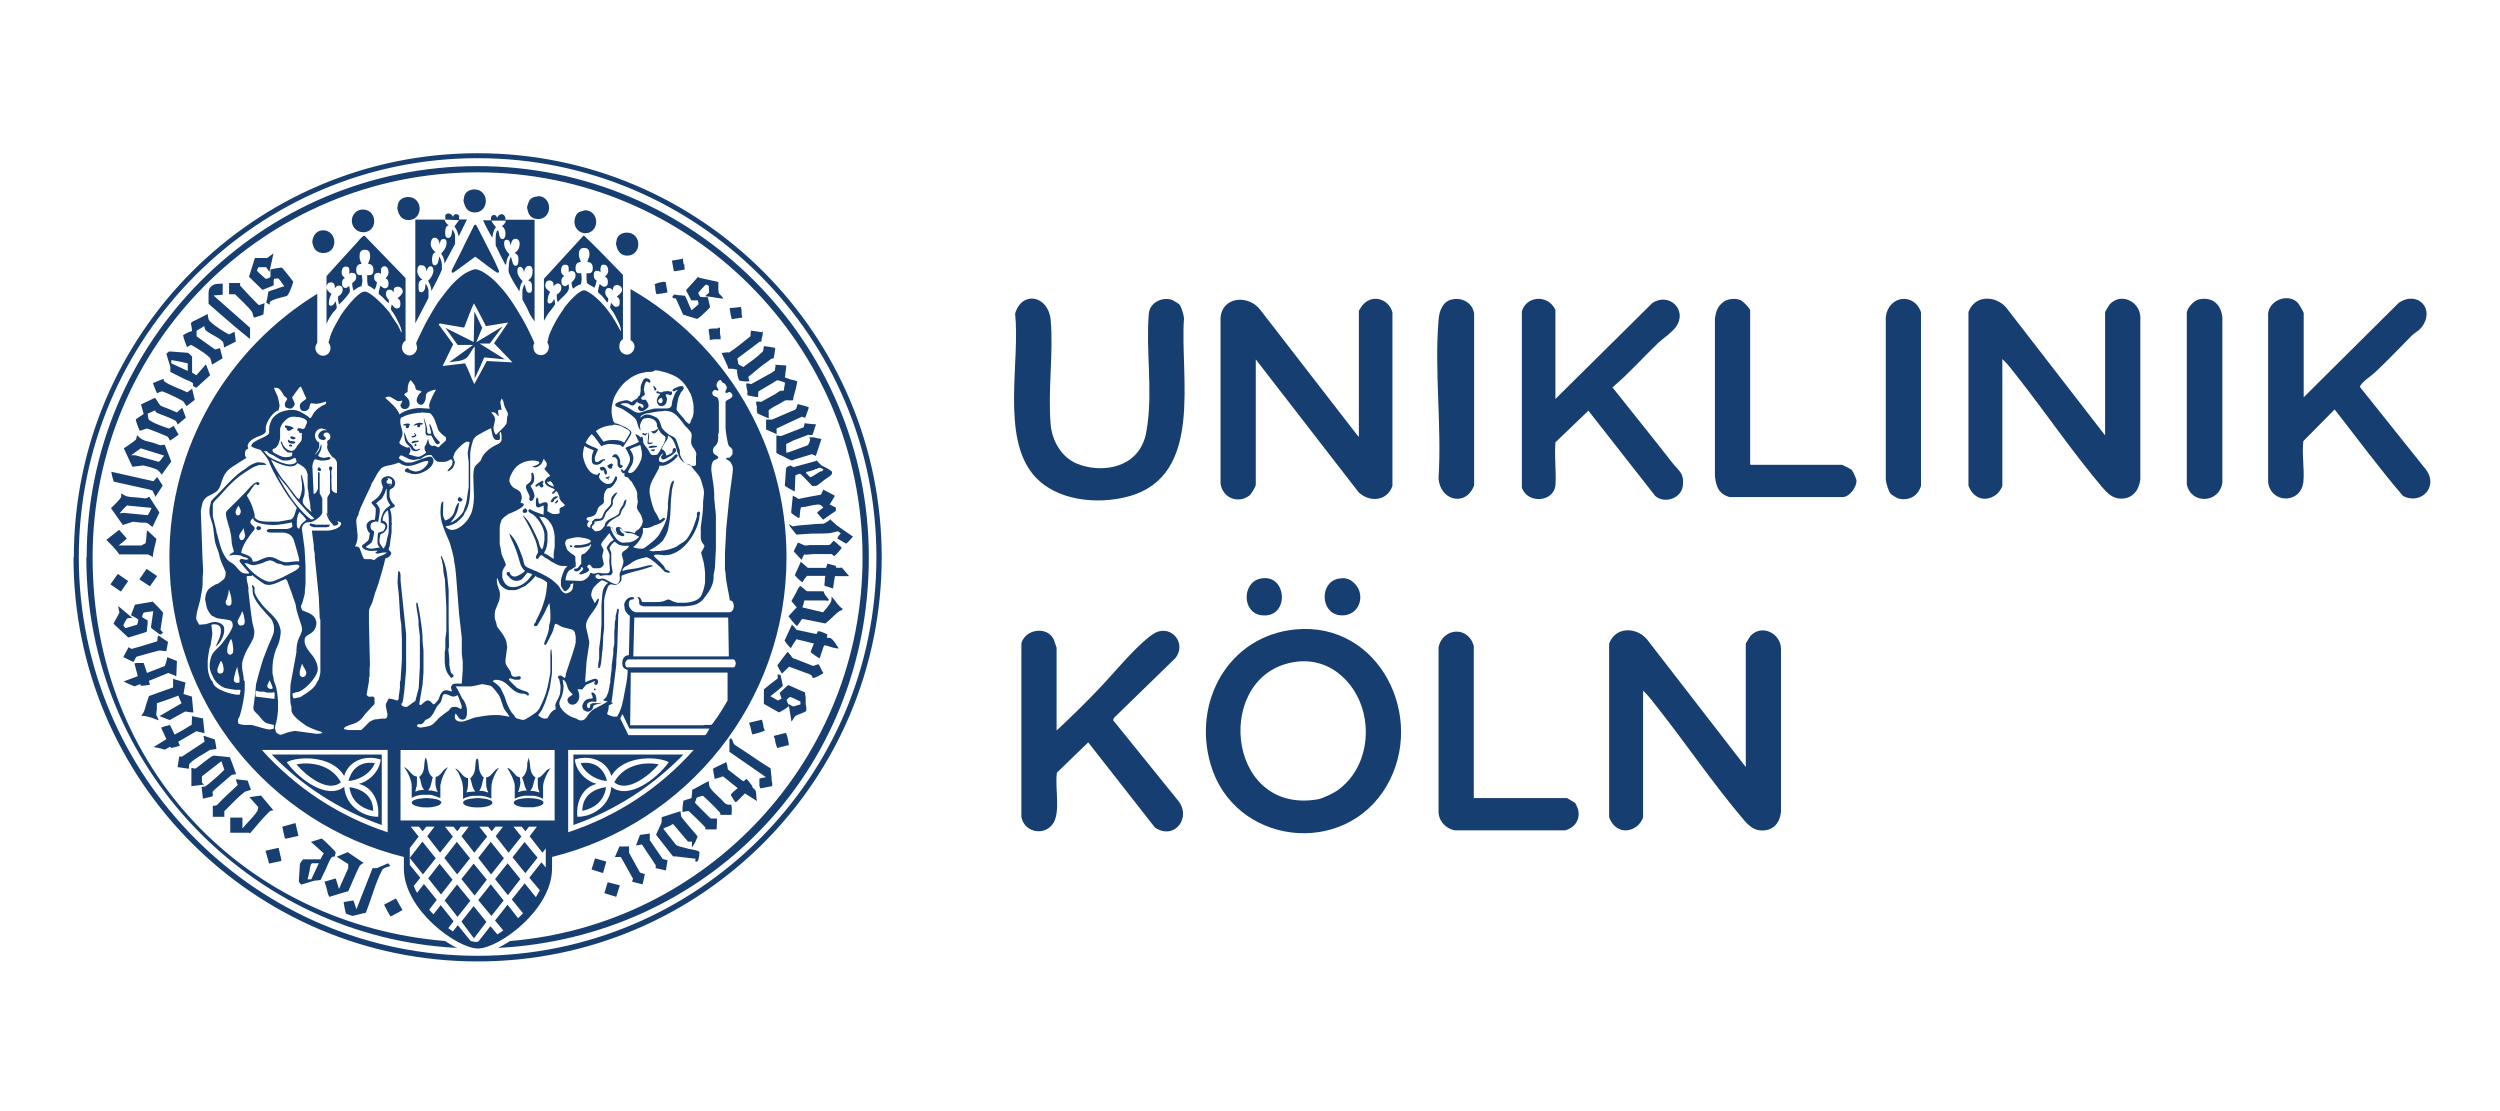
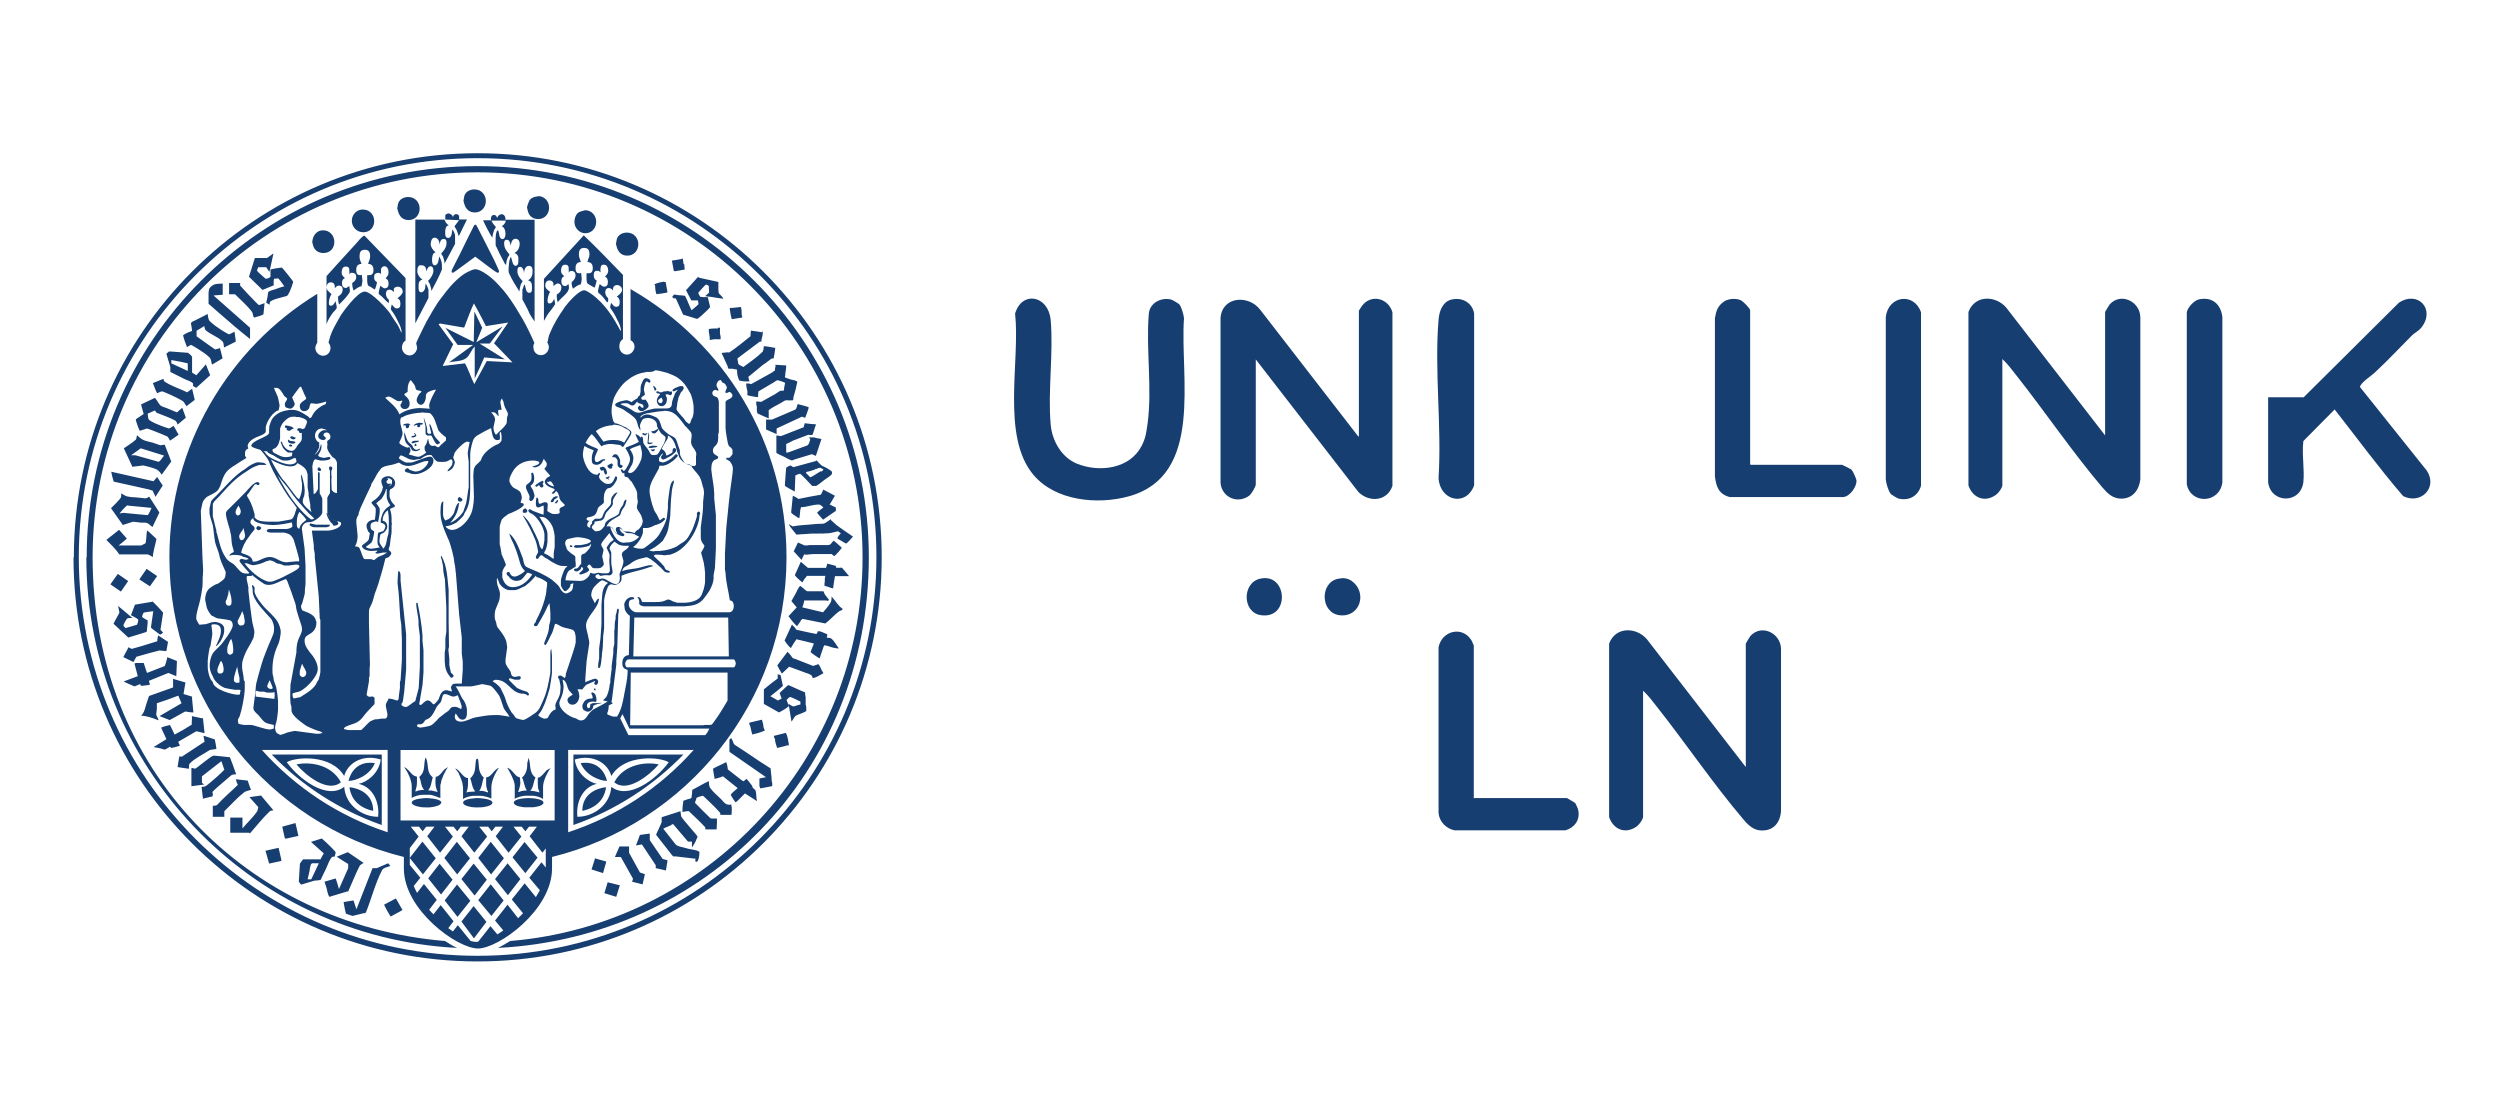
<svg xmlns="http://www.w3.org/2000/svg" id="Ebene_1" data-name="Ebene 1" viewBox="0 0 510.2 226.8">
  <defs>
    <style>
      .cls-1 {
        fill-rule: evenodd;
      }

      .cls-1, .cls-2 {
        fill: #173e71;
      }
    </style>
  </defs>
  <g>
    <path class="cls-2" d="M277.32,88.94v-25.54s.47-.74.6-.94c1.88-2.55,5.44-1.61,6.25,1.28v35.42c-1.08,3.16-4.7,3.43-6.92,1.28l-20.97-27.09v25.54c0,.4-.87,1.88-1.28,2.22-2.35,1.81-5.58.47-5.91-2.49v-33.81c.4-4.37,5.78-4.7,8.13-1.55l20.03,25.88.07-.2Z" />
    <path class="cls-2" d="M335.32,166.76c-.13.6-.74,1.48-1.28,1.88-2.29,1.68-4.77.67-5.65-1.88v-35.42c1.41-3.76,6.12-3.36,8.13-.34l19.76,25.54v-25.2s.81-1.41.94-1.55c2.29-2.49,6.12-.6,6.25,2.55v33.2c-.2,2.62-1.81,4.23-4.5,3.9-1.34-.2-2.49-1.34-3.29-2.35-6.05-7.12-11.69-15.46-17.54-22.85-.87-1.14-1.81-2.35-2.82-3.29v25.88-.07Z" />
    <path class="cls-2" d="M408.65,99.08c-.13.6-.74,1.48-1.28,1.88-2.29,1.68-4.77.67-5.65-1.88v-35.42c1.41-3.76,6.12-3.36,8.13-.34l19.76,25.54v-25.2s.81-1.41.94-1.55c2.29-2.49,6.12-.6,6.25,2.55v33.2c-.27,2.15-1.55,3.9-3.9,3.9-1.75,0-2.82-1.08-3.9-2.35-6.05-7.12-11.69-15.46-17.54-22.85-.87-1.14-1.81-2.35-2.82-3.29v25.88-.07Z" />
-     <path class="cls-2" d="M264.41,128.45c17.14-1.61,26.75,18.01,18.55,31.99-8.67,14.72-31.12,11.96-35.89-4.44-3.76-12.77,3.63-26.28,17.41-27.56h-.07ZM264.68,135.04c-17.07,2.02-14.79,31.32,4.23,28.09,1.08-.2,3.36-1.28,4.3-2.02,4.44-3.29,6.18-9.07,5.31-14.38-1.08-6.79-6.65-12.57-13.85-11.69Z" />
-     <path class="cls-2" d="M215.62,149.09c2.96-2.76,5.85-5.58,8.6-8.47,3.16-3.29,6.79-7.86,10.35-10.69.34-.27.94-.67,1.34-.87,3.36-1.48,6.25,2.35,3.97,5.24l-12.57,12.23-.13.47,13.04,16.13c3.16,3.49-.4,8.47-4.5,5.78l-13.64-17.41-6.38,6.18c-.47,2.89.81,8.07-.81,10.42-1.81,2.62-5.91,1.75-6.45-1.41v-35.42c.87-2.96,5.38-3.56,6.65-.67.07.2.54,1.55.54,1.61v16.87Z" />
-     <path class="cls-2" d="M470.14,81.07l19.42-19.29c3.97-2.62,7.59,1.48,4.5,5.18-.6.67-1.14.87-1.75,1.41-2.55,2.55-5.04,5.24-7.66,7.66-.6.6-3.02,2.15-3.02,2.96l13.64,17.07c2.29,3.49-1.28,6.99-4.84,5.18-4.91-5.71-9.34-11.76-13.98-17.68l-6.38,6.45c-.34,2.69.27,5.78,0,8.4-.6,4.5-6.65,4.37-7.19,0v-34.48c.34-2.69,3.97-4.1,5.98-2.22.27.27,1.28,1.95,1.28,2.22v17.14Z" />
-     <path class="cls-2" d="M317.44,81.41l19.76-19.56c3.43-2.29,7.26,1.41,4.84,4.84-.94,1.28-2.55,2.29-3.63,3.29-3.16,3.02-6.05,6.32-9.34,9.07,4.03,5.11,8.2,10.22,12.16,15.32,1.34,1.75,2.49,2.08,2.22,4.7s-3.7,3.83-5.65,2.15l-13.64-17.41-6.72,6.45c-.27,2.82.2,5.98,0,8.74-.34,3.49-5.65,3.9-6.86.54v-35.96c.74-2.82,4.37-3.49,6.25-1.28.13.13.6.87.6.94v18.15Z" />
+     <path class="cls-2" d="M470.14,81.07l19.42-19.29c3.97-2.62,7.59,1.48,4.5,5.18-.6.67-1.14.87-1.75,1.41-2.55,2.55-5.04,5.24-7.66,7.66-.6.6-3.02,2.15-3.02,2.96l13.64,17.07c2.29,3.49-1.28,6.99-4.84,5.18-4.91-5.71-9.34-11.76-13.98-17.68l-6.38,6.45c-.34,2.69.27,5.78,0,8.4-.6,4.5-6.65,4.37-7.19,0v-34.48v17.14Z" />
    <path class="cls-2" d="M240.62,62.05c.47.47.94,2.15,1.01,2.89-.87,11.9,4.17,32.13-11.29,36.36-6.38,1.75-14.92.94-19.42-4.37-6.65-7.86-2.69-23.25-3.76-32.93,1.41-4.77,6.79-3.7,7.26,1.28.6,6.79-.6,14.52,0,21.31.27,3.36,2.22,6.79,5.44,8.07,4.57,1.81,10.69,1.01,13.11-3.63.87-1.68.94-2.69,1.21-4.44,1.01-7.33-.34-15.32.27-22.58.2-2.15,2.42-3.36,4.5-2.89.2,0,1.55.81,1.68.94Z" />
    <path class="cls-2" d="M300.84,162.87h18.95s1.61.94,1.68,1.01.6,1.21.6,1.41c.47,2.02-.74,3.63-2.62,4.17h-22.58c-1.75-.34-3.16-1.81-3.29-3.56v-33.81c.67-3.36,4.84-4.44,6.72-1.41.07.13.47,1.01.47,1.08v31.19l.07-.07Z" />
    <path class="cls-2" d="M357.3,94.85h18.62s1.81.87,1.95,1.01c.27.27,1.01,1.88,1.01,2.29,0,1.21-1.34,3.16-2.69,3.29h-23.19c-2.22-.6-2.76-2.08-3.02-4.23v-32.26c.27-1.55.54-2.49,1.88-3.43.94-.6,2.35-.67,3.36-.27.47.2,1.95,1.68,1.95,2.08v31.45l.13.07Z" />
    <path class="cls-2" d="M448.7,61.11c2.69-.6,4.5.87,4.84,3.56v33.81c-.6,4.3-6.45,4.5-7.26.34v-35.08c.13-.94,1.48-2.42,2.42-2.62Z" />
    <path class="cls-2" d="M385.86,100.76c-.47-.47-.94-2.15-1.01-2.89v-33.2c.54-4.37,5.78-5.04,7.19-.94v35.42c-.6,2.02-2.35,3.09-4.5,2.62-.2,0-1.55-.81-1.68-.94v-.07Z" />
    <path class="cls-2" d="M296.34,61.11c2.15-.47,4.17.74,4.5,2.89v35.08c-1.75,4.5-7.06,3.02-7.26-1.55.67-10.48-.87-21.91,0-32.26.13-1.75.81-3.76,2.76-4.17Z" />
    <path class="cls-2" d="M257.16,118.1c5.58-1.28,6.18,8.2.27,7.46-3.97-.47-3.97-6.65-.27-7.46Z" />
    <path class="cls-2" d="M273.15,118.1c1.01-.2,1.75-.13,2.62.4,3.36,2.29,1.88,7.53-2.35,7.06-4.03-.47-4.1-6.79-.27-7.46Z" />
  </g>
  <g id="g12">
    <path id="path38" class="cls-1" d="M111.38,173.22v3.83l-.87-1.08-2.49,3.16,2.15,2.55c-.27.47-.54.94-.81,1.41l-2.29-2.82-2.62,3.29,2.29,2.82-1.01,1.01-2.15-2.76-2.55,3.23,1.68,2.02c-.4.27-.81.6-1.21.81l-1.41-1.68-2.49,3.16c-.54.13-1.01,0-1.55-.13l-2.62-3.23-1.01,1.28s-.6-.47-.94-.67l1.08-1.41-2.62-3.29-1.48,1.88s-.6-.6-.87-.94l1.55-2.02-2.62-3.23-1.41,1.81c-.27-.47-.47-.94-.67-1.41l1.34-1.68-2.15-2.62v-3.43l1.81-2.35-1.61-2.02h1.68l.74.94.74-.94h1.68l-1.48,1.95,2.62,3.36,2.62-3.29-1.61-2.02h1.75l.74.94.74-.94h1.61l-1.48,1.95,2.62,3.36,2.62-3.29-1.61-2.02h1.81l.74.94.74-.94h1.55l-1.48,1.95,2.62,3.36,2.62-3.29-1.61-2.02h1.68l.74.94.74-.94h1.61l-1.48,1.95,2.62,3.36.67-.87h0v.07ZM96.66,184.91l-2.49,3.16,2.55,3.43,2.55-3.36s-2.62-3.23-2.62-3.23ZM100.15,180.47l-2.55,3.23,2.69,3.23,2.49-3.16-2.62-3.29h0ZM89.74,176.24l-2.35,3.02,2.62,3.29,2.35-3.02-2.62-3.23v-.07ZM96.66,176.24l-2.49,3.16,2.69,3.36,2.49-3.23-2.69-3.29ZM103.65,176.11l-2.62,3.29,2.62,3.29,2.55-3.29-2.62-3.23h0l.07-.07ZM107.08,171.8l-2.49,3.16,2.62,3.23,2.49-3.16-2.62-3.16h0v-.07ZM100.15,171.8l-2.55,3.29,2.62,3.36,2.62-3.29-2.69-3.36ZM93.23,171.8l-2.55,3.29,2.62,3.36,2.62-3.29-2.69-3.36ZM86.17,171.8l-2.55,3.29,2.69,3.36,2.62-3.29-2.69-3.36h-.07ZM93.3,180.47l-2.55,3.29,2.62,3.36,2.62-3.29-2.69-3.29v-.07ZM109.77,40.01c1.41,0,2.29,1.14,2.29,2.35,0,1.34-.94,2.35-2.22,2.35-.6,0-1.41-.2-1.88-1.01-.2-.34-.4-1.21-.4-1.34,0-.4.27-.87.4-1.28.27-.74,1.34-1.01,1.95-1.01M83.35,40.21c1.41,0,2.29,1.14,2.29,2.35,0,1.34-.94,2.35-2.22,2.35-1.21,0-1.88-.67-2.22-1.88,0-.13-.13-.4-.13-.54s.13-.54.13-.74c.2-1.14,1.28-1.55,2.15-1.55M74.08,42.76c1.41,0,2.29,1.14,2.29,2.35s-.81,2.29-2.22,2.29-2.35-1.14-2.35-2.35.94-2.29,2.22-2.29M119.38,42.9c1.41,0,2.29,1.14,2.29,2.35,0,1.34-.94,2.35-2.22,2.35s-2.22-1.14-2.22-2.29c0-.87.4-1.95,1.28-2.15.34-.07.81-.27.94-.27M91.55,43.57c.34,0,.94.4.87.81.13-.54.34-.67.67-.67.6,0,.67.4.6,1.08h1.61l-1.68,3.43s-.27-.94-.47-1.34c-.07-.2-.4-.6-.4-.67s.67-.87.94-1.28l-2.96-.13c0,.34.47,1.01.87,1.14-.74.2-.74,1.01-.74,1.48,0,.34-.07,1.14.6,1.14.87,0,.74-1.48.87-1.75.34.47.54,1.08.54,1.21v1.75l-2.15,4.03c0-.47-.13-.87-.27-1.34-.07-.2-.4-.6-.4-.74,0-.07,1.08-.94,1.08-2.08,0-.4,0-.87-.6-.87-.67,0-.74.74-.81,1.21,0-.67-.34-1.48-1.01-1.48s-.81.94-.81,1.34c0,.6.47,1.21,1.01,1.68-.67,0-.74,1.08-.74,1.41s0,1.21.54,1.21c.87,0,.81-1.55.94-1.81.54,1.01.54,1.41.54,2.15v.54c-.67,1.61-1.41,2.96-2.15,4.37,0-.4-.13-.87-.27-1.28-.07-.27-.4-.67-.4-.81.67-.6,1.08-1.48,1.08-2.02,0-.4-.07-.94-.6-.94-.47,0-.74.67-.81,1.08-.07-.74-.27-1.28-1.01-1.28h-.4c-.2.13-.34.34-.4.54,0,.2-.07.54-.07.67,0,.54.47,1.41,1.08,1.68-.87.27-.81.87-.81,1.48,0,.4-.07,1.14.54,1.14.47,0,.74-.6.81-.87,0-.27,0-.6.13-.87.34.54.54,1.14.54,1.28v1.61l-2.69,5.18v-21.17h6.12v-.81c0-.34.6-.47.74-.47M102.31,43.7c.6,0,.94.6.81,1.14h5.98v20.77s-1.01-1.41-1.21-2.02c-.34-.81-.87-1.68-1.28-2.49v-1.95s.4-1.08.4-1.14c.34.47.2,1.75,1.01,1.75.67,0,.54-.87.54-1.14,0-.54,0-1.21-.81-1.41.87-.47.94-1.34.94-1.95,0-.47-.13-1.01-.74-1.01-.74,0-1.01.94-1.01,1.48,0-.34-.2-1.28-.81-1.28-.54,0-.54.6-.54.87,0,.54.13.81.47,1.34.13.27.6.67.6.74s-.34.47-.4.74c-.13.4-.2.87-.27,1.34-.81-1.28-1.61-2.55-2.15-3.83-.13-.4,0-1.28,0-1.41,0-.47.13-1.41.4-1.81.34.54.27,1.81,1.01,1.81.6,0,.54-1.01.54-1.14,0-.54.07-1.14-.81-1.48.87-.4,1.08-1.34,1.08-1.88,0-.47-.27-1.01-.81-1.01-.74,0-.94.74-1.01,1.41-.13-.47-.2-1.21-.81-1.21s-.54.6-.54.87c0,1.14,1.08,2.02,1.08,2.15s-.2.34-.27.47c-.27.47-.4,1.14-.4,1.61-.13-.07-.27-.13-.27-.2-.67-1.21-1.28-2.49-1.88-3.76v-1.41s0-.94.2-1.34c0-.13.13-.27.27-.34.34.47.13,1.81.94,1.81.54,0,.6-.87.6-1.08,0-.67-.27-1.41-.81-1.55.4-.13.87-.74.87-1.14h-2.96s.27.47.4.67c.13.2.54.6.54.67s-.27.4-.34.54c-.2.54-.34,1.08-.4,1.61-.74-1.21-1.34-2.35-1.88-3.56h1.61v-.34c0-.4.2-.74.6-.74.34,0,.47.13.67.6.13-.4.47-.74.87-.74M96.93,45.85s.2,0,.34.2c1.21,2.29,2.35,4.64,3.56,6.99.34.74,1.01,2.15,1.01,2.29,0,.2-.07.34-.27.34-.34,0-3.09-2.22-4.57-3.29-.34.2-4.37,3.29-4.57,3.29-.27,0-.27-.27-.27-.34,0-.27,1.34-2.69,1.68-3.43.94-1.88,1.88-3.9,2.89-5.85.07-.2.27-.2.34-.2M65.94,47c1.41,0,2.29,1.14,2.29,2.35,0,1.41-.94,2.29-2.22,2.29-.94,0-1.88-.47-2.15-1.68,0-.13-.13-.34-.13-.47,0-1.08.67-2.49,2.22-2.49M127.98,47.47c1.41,0,2.29,1.14,2.29,2.35,0,1.34-.94,2.35-2.22,2.35-1.21,0-1.88-.67-2.22-1.88,0-.13-.13-.4-.13-.54s.13-.47.13-.74c.2-1.14,1.28-1.55,2.15-1.55M96.86,63.66l1.55,3.23-1.21,2.96,5.38-3.23-2.62,3.49h-2.08l5.18,3.23s-4.17-.4-4.23-.4c-.6,1.41-1.28,2.89-1.95,4.3v-6.52c-.74.74-1.01,1.88-1.81,2.42-1.01.67-2.29.54-3.43.81l4.91-3.56h-3.16l-2.49-3.49c1.75.87,5.58,2.82,5.78,2.89l.13-6.18h0l.07.07ZM55.8,51.77l-.81,3.7s-.47-.6-.67-.94h-1.61c-.07.2-.27.6-.27.67,0,.13.67.74,1.08,1.08.2.13.6.6.74.6.34,0,.81-.2.94-.4v-1.48c.74-.2,2.15-.4,2.29-.4s2.35,2.82,2.35,2.89-.54,1.95-1.14,2.76c-.2.27-.74.27-1.08.4-.74.2-1.75.4-2.42.87-.2.13-.13.47-.2.67-.2-.13-.4-.27-.67-.4.2-.74.4-2.02.4-2.15,0-.2,1.14-.54,1.61-.67.54-.2,1.08-.4,1.68-.54-.34-.54-1.14-1.61-1.28-1.61s-.54.07-.81.07c-.13.4-.07.94-.07,1.34-.74.34-1.55.6-2.29.94l-2.76-2.69,1.21-3.83h2.49s.81-.6,1.21-.87M49.01,57.75v.54s1.41,1.55,1.55,1.68c.74.74,2.15,2.29,2.29,2.29s.74-.27,1.14-.4c0,.2-.2,1.88-.2,2.02s0,.27-.13.34c-.54.27-1.21.4-1.81.6-.27-.34-.2-.81-.4-1.14-1.01-1.34-2.29-2.42-3.49-3.63h-1.21v-2.29h2.29ZM45.18,57.88h.27v2.29s-.6,0-1.88.13l7.46,6.59v2.29c-2.15-1.68-4.17-3.43-6.25-5.24l-2.22-1.95v-2.22c.07-.6,0-1.08,1.08-1.68.4-.2,1.41-.2,1.48-.2M42.35,63.93c.13.54.07,1.21.47,1.61,1.08,1.14,3.76,2.69,3.9,2.69s.74-.34,1.14-.54l.27,2.02-2.42,1.21c-.07-.4,0-.94-.34-1.28-.94-.94-2.35-1.34-3.36-2.22-.27-.2-.27-.87-.34-.87s-1.01.67-1.55.94v1.14s2.69,1.95,3.49,2.49c.13.07.27.2.34.2s.6-.2.94-.27l.54,2.08-2.15,1.28c-.2-.47-.13-1.08-.54-1.48-1.08-1.08-3.7-2.55-3.76-2.55s-.54.27-.81.47c-.34-.81-.67-1.75-.81-2.42.54-.4,1.14-.67,1.81-.87.07-.27-.2-1.41-.2-1.55,0-.27.6-.54.81-.6.81-.4,1.68-.87,2.62-1.34M33.35,77.31s.07.47.27.6c1.14.74,2.49,1.21,3.7,1.75.34.13.81.4.87.4s.67-.47,1.01-.74c.2.74.34,1.48.54,2.29l-1.68,1.28c-.27-.34-.47-.87-.81-1.08-1.34-.81-4.03-1.95-4.17-1.95s-.67.2-1.01.4c-.34-.6-.6-1.41-.87-2.08l2.15-.87h0ZM31.74,81.34c.4.47.6,1.01,1.01,1.41.34.27.81.34,1.28.54.67.27,1.34.54,2.08.87l1.08-.94.74,2.02-1.68,1.41s-.2-.67-.47-.81c-1.21-.67-2.55-1.08-3.83-1.61-.07-.13-.2-.27-.34-.47l-1.48.67c.13.54,0,1.08.4,1.34,1.14.81,3.9,1.68,3.97,1.68s.6-.34.94-.54c.34.6.67,1.21,1.01,1.81l-1.75,1.21s-.34-.74-.6-.87c-1.34-.6-3.97-1.61-4.1-1.61s-.94.34-1.48.47c-.2-.34-.81-2.02-.81-2.29,0-.13,1.08-.74,1.61-1.14l-.54-1.95,2.82-1.34.13.13ZM22.66,96.26l8.67,1.95s.47-.54.74-.87c.34.6.81,1.21,1.14,1.75l-1.48,2.29c-.2-.4-.4-.87-.6-1.28-.2,0-.47-.13-.67-.2-2.42-.54-4.84-1.08-7.26-1.61-.2-.6-.47-1.75-.47-1.88v-.13h-.07ZM24.34,108.16c.47.54,1.01,1.14,1.55,1.75-.54.47-1.14,1.01-1.68,1.41h4.64s.6-.34.87-.47c.13-.67.2-1.81.2-1.95s.07-.4.13-.67l1.88,1.75c-.2,1.14-.67,2.42-.74,3.7-.34-.2-.67-.4-1.01-.54h-5.85c-.6-1.01-2.02-2.35-2.62-2.96l2.55-2.02h.07ZM29.92,116.09l2.15,1.48-1.48,2.08-2.15-1.41,1.48-2.15h0ZM24.01,117.1l2.15,1.48-1.48,2.15-2.15-1.48,1.48-2.08v-.07ZM31.13,122.74l1.08,1.08c.34.4.74.81,1.08,1.21l-.54,3.49s.34.4.54.6c-.2.13-.54.4-.6.4s-.67-.47-1.01-.74c-.34-.27-.87-.54-.87-.81l.47-3.23s-1.28.13-1.88.27c-.2,0-.4.74-.4.87s.81.54,1.14.74c0,.34,0,.87-.13,1.68,0,.2,0,.47-.13.67-1.21.4-2.42.74-3.7,1.14l-3.02-2.82c.34-.74,1.21-2.15,1.21-2.29s-.2-.81-.27-1.34l2.96,2.49s-.27-.07-.94,0c-.34,0-.94,1.41-.94,1.48,0,.13.4.54.47.54s1.55-.47,2.29-.67c.13-.13.27-.74.27-1.01,0-.2-1.01-.67-1.48-.94.27-.74.54-1.48.81-2.15,1.21-.2,3.49-.6,3.56-.6M32.27,129.66l2.02,1.34c-.13.6-.2,1.28-.34,1.88-.27,0-1.28-.13-1.41-.13s-3.09.81-4.7,1.28c-.27.4-.4.74-.6,1.08l-2.08-1.01,1.08-2.02s.54.34.67.34,3.49-1.01,5.18-1.55c0-.4.07-.81.2-1.21M34.09,134.1c.67.27,1.41.54,2.02.81l-.13,3.09-1.61-.67-3.97,1.61s.13.54.2.81c-.47.07-1.34.2-1.41.2h-.47s0-.2-.13-.34l-1.14.47c-.74-.34-1.48-.6-2.22-1.01l2.89-1.08-.67-2.55s.2-.13.27-.13h1.61l.67,2.02c1.21-.47,2.42-.94,3.63-1.41.27-.67.4-1.28.54-1.88M35.3,138.54c.87.27,1.61.47,2.55.74l-.4,2.35,1.75.54v.47l.27,2.76c-.6,0-1.14-.13-1.68-.2l-3.16,1.75-2.08-.81,4.5-2.62-.67-1.55c-1.41.54-2.89,1.08-4.37,1.55v1.14c0,.13-.13,1.08-.13,1.14,0,.27.47.87.47,1.21-1.14-.47-2.42-.94-3.56-.94.74-.74.81-1.61,1.08-2.42.2-.54.34-1.08.54-1.61,1.61-.6,3.29-1.14,4.91-1.75v-1.61M41.41,146.47l.34,3.16c-.6-.13-1.14-.27-1.68-.4l-3.7,2.15s.2.54.34.81c-.6.2-1.14.34-1.81.47,0-.07-.07-.2-.2-.27-.34.2-1.01.6-1.08.6s-.34-.13-.47-.13c-.54-.2-1.21-.27-1.81-.4l2.62-1.61-1.08-2.35c.6-.27,1.21-.4,1.81-.54.34.6.6,1.28.94,1.95,1.08-.54,2.35-1.28,3.49-2.02.07,0,0-.2,0-.27,0-.4.13-1.34,0-1.48l2.22.47h0l.07-.13ZM41.61,150.16c.74.27,1.48.47,2.22.74.13.6.27,1.28.34,1.95-.47.07-.94.13-1.34.2-1.28.87-2.96,1.61-4.1,2.76-.27.27-.07.67-.2,1.08-.74-.13-1.48-.2-2.29-.34.13-.74.2-1.41.34-2.15.4-.07.54.13.67-.07l4.5-2.96c-.07-.34-.2-1.01-.2-1.08v-.13h.07ZM43.56,154.2s2.29.2,3.36.34c.47,1.14.87,2.35,1.28,3.49-1.14,0-1.01.27-1.88.94-.13.13-.4.34-.54.47-.47.4-2.42,2.02-2.42,2.22,0,.34.2.34,0,.87l-1.95.47-.27-2.42s.6,0,.81-.13c.87-.6,1.55-1.28,2.35-1.95.47-.4,1.01-.94,1.48-1.41l-.6-1.75-3.97,3.09v1.34s.34.2.47.34l-2.62.34v-3.7h.27s.4.13.47.13c.27,0,3.23-2.62,3.7-2.62M48.13,159.03l2.42.27c.2.6.4,1.21.67,1.88-.47.2-.94.2-1.34.47-1.55,1.21-2.69,2.55-4.1,3.9v1.14h-2.35v-2.22c.27-.13.6.07.94-.27,1.21-1.34,2.82-2.69,4.17-4.03-.2-.34-.34-.74-.4-1.14M53.31,162.4l2.49,2.96s-.67.07-.81.27c-1.48,1.41-2.76,3.09-3.97,4.44-.07,0-.13-.13-.27-.13h-3.76v-3.09h2.49v2.22c.87-1.08,2.08-2.15,2.96-3.43.2-.27.2-.67.27-.94l-1.81-2.02,2.42-.34h0v.07ZM56.87,173.08l.54,2.35v.27l-2.49.54-.74-2.62,2.69-.6v.07ZM34.96,73.48c1.14.2,2.29.4,3.36.67v1.55l-3.36-1.55v-.67h0ZM34.76,71.73l3.63.27s.74.6.81.81v3.23l.87.54,1.95-2.22.87,2.22-2.82,2.55s-.47-.2-.67-.34v-.54c-.47-.47-1.14-.6-1.68-.87l-2.96-1.48v-1.01l-.81-2.69c.54-.47.4-.47.81-.47M28.71,91.49l4.77,1.48c-.27.34-.74,1.08-1.08,1.28l-4.77-1.34h-.87l1.95-1.41h0ZM28.04,88.87c1.21,1.34,2.35,1.14,3.56,1.61.4.13,1.08.4,1.14.4s.54-.13.87-.13l1.34,3.43-1.95,2.69s-.47-.74-.94-1.01c-.87-.47-2.82-.87-2.89-.87s-1.41.2-2.15.27l-1.75-3.76c.81-.6,1.68-1.08,2.42-1.75.2-.2.13-.54.27-.87M26.09,103.18l4.84.47c-.13.34-.67,1.48-.81,1.48l-4.97-.47s-.4.07-.74.13c.13-.2,1.34-1.68,1.68-1.68M24.75,100.7c.4.2.74.47,1.14.6.6.13,1.21.2,1.81.2.87.07,1.81.2,1.88.2.4,0,.34-.07.87-.34l2.08,3.23-1.41,2.96c-.34-.2-.74-.67-1.08-.81-.34-.13-1.08-.07-1.14-.07l-1.75-.2s-1.41.47-2.08.67l-2.42-3.43s2.08-1.95,2.08-2.35v-.67h0ZM60.3,167.97l.6,2.62-2.42.54h-.34l-.54-2.42,2.69-.74h0ZM71.05,173.96l3.16,2.15s-.67.34-.81.6c-.87,1.68-1.55,3.49-2.35,5.24h-.27l-3.56,1.08c-.4-.6-.4-1.21-.6-1.88-.13-.4-.27-.81-.4-1.21l2.29-.67c.27.74.47,1.48.67,2.15l1.88-4.23v-.87s-1.55-.94-2.35-1.48l2.29-.94h0l.07.07ZM79.19,176.17s.34.34.47.54c-.54.27-1.41.34-1.68.87-1.41,2.69-2.15,5.78-3.29,8.6-.07.2-.47.2-.54.2-.34.07-.74.2-1.08.27s-1.01.27-1.14.27-.94-.34-1.34-.47c-.2-.74-.34-1.55-.47-2.35.6-.13,1.28-.2,2.02-.34.2.6.4,1.21.6,1.81l3.29-8.4h.87l2.35-1.01h-.07ZM80.8,183.36l1.34,2.35c-.74.47-1.61.87-2.42,1.34-.47-.74-.94-1.55-1.34-2.42l2.42-1.28ZM63.66,176.17h1.41l-1.55,3.29h-.74c.13-.6.27-1.21.4-1.75,0,0,.13-1.48.47-1.48M65.68,171.13c.74.6,2.82,2.62,2.82,2.82,0,.13-.13.6-.2.87-.2,0-.47,0-.6.13-.54.67-.81,1.55-1.14,2.29s-.81,1.55-1.08,2.29c-.47.13-.34.13-1.34.2l-2.69.81s-.34-.4-.47-.6l.2-3.23c0-.6.07-.54.67-1.34h3.56c.2-.4.4-.81.67-1.21l-2.62-2.35,2.15-.67h.07ZM139.07,52.78h.27s.13.74.13.87,0,.27.2.34c0,.27,0,.6.07,1.01-.6.13-1.81.34-1.88.34h-.34l-.4-2.15c.4-.07,1.95-.34,2.02-.34M142.63,56.67l3.97.87v1.48l.07.74c0,.2.81.74.94,1.21-1.01-.13-1.88-.27-2.62-.4-.34,0-.67-.07-1.08-.13.34-.34.81-.67.81-.81s-.07-.67-.07-1.28c0,0-.34-.27-.54-.27s-1.61,1.68-1.61,1.68c0,.13.27.6.4.81.2,0,.47.07.54.07h1.01l.47,2.02c-.34.47-.6.67-.81.87-.34.34-1.61,1.55-1.88,1.55-.13,0-1.81-.6-2.82-.87-.47-1.08-1.01-2.22-1.48-3.29-.2,0-.4-.07-.54-.07l-.2-.27s.34-.47.4-.47.6.07.87.13c.4,0,.94.07,1.34.13.54,1.01.81,1.95,1.34,2.96.4-.4,1.41-1.14,1.41-1.28s-.07-.47-.13-.74h-1.34c-.34-.67-.74-1.41-1.08-2.08l2.49-2.76h0l.13.2ZM135.51,57.55h.34c.07.6.34,1.81.34,1.88v.27c-.74.13-1.48.27-2.22.34-.2-.54-.27-1.21-.27-1.68,0-.13-.13-.2-.13-.34.54-.27,1.08-.4,1.61-.47,0,0,.2-.07.34-.07M151.23,62.72c.13.47.13,1.08.13,1.48.07.27.13.47.13.6l-2.15.34-.2-.81s-.2-1.08-.2-1.21v-.27c.81,0,1.41-.13,2.22-.2M146.46,66.89h.47v1.14c0,.13.13.54.13.67v.54h-1.34c-.07,0-.6.13-.74.13-.27,0-.13-.34-.13-.4-.07-.54-.13-.94-.2-1.34v-.47c.54-.13,1.28-.13,1.75-.13h.13v-.07l-.07-.07ZM155.67,67.5v.47c0,.74-.34,1.14-.27,1.75h-.34l-4.57,3.43s.13.74.13.81c0,.6.6.6,1.08.94,1.48-1.14,2.69-1.88,3.97-3.16.07-.07,0-.27.13-.34,0-.27.07-.54.07-.74h.27c.13,0,1.41.2,2.08.34-.07.74-.2,1.48-.34,2.15h-.34c-.13,0-1.28,1.01-1.81,1.28l-3.02,2.49s.13.4.13.54c0,.07.13.27.13.34-.74.13-1.41,0-2.08-.13-.34-.67-.47-1.34-.47-1.95v-.27s-.81-.2-1.08-.2h-.67c-.07-.13-.2-.27-.13-.4l-1.28-2.82,1.21-.13s.34.07.4,0c1.41-.94,2.89-2.15,4.3-3.29v-.47c0-.13.07-.4.07-.67.87.13,1.55.2,2.29.34M160.44,74.55v.47s-.13,1.01-.2,1.48c.07.34-.07.34-.07.34,0,.34.6.34.81.47.27.13.67.2,1.01.27.27,0,.54.27.74.27-.2,1.08-.47,2.15-.81,3.23,0,.13,0,.34-.07.6-.2,0-.47.07-1.34,0-.34,0-.67.27-1.01.47-.47.27-.94.54-1.48.81-.34.2-.81.47-1.14.74v1.68c-.94-.4-1.61-.67-2.29-1.01-.2-.54-.13-.87-.13-1.41,0-.13-.13-.34-.13-.47v-.54h.4c.2,0,.54.07.6.07s1.88-1.08,2.89-1.61c.34-.2.74-.54,1.08-.67h.6c.13-.2.13-.47.13-.6s.2-.94.2-1.01c-.54-.27-1.41-.54-1.55-.54s-.6.34-.94.54c-.94.54-1.95,1.14-2.96,1.75,0,.2-.07.6-.07.74v.4c-.34.07-1.48-.2-2.15-.34-.13-.4,0-.47,0-.67-.13-.47-.27-1.28-.27-1.41v-.34h.47c.07,0,.4.07.54.13l4.23-2.35s.4-.34.6-.4c0-.13.07-.47.07-.6,0-.2.2-.13,0-.6l2.08.13h.13ZM162.86,82.48c.74.2,1.41.34,2.15.6v.27s-.4,1.21-.67,1.88c-.34,0-.47-.13-.67-.2l-5.18,2.42v1.14l-2.15-.94v-2.02h1.21l4.7-2.02c.4-.2.34-.74.54-1.14M164.27,86.38c.74.07,1.48.2,2.22.2,0,.34-.07.47-.13.47-.2.67-.34,1.21-.54,1.68-.34.13-.67,0-.87,0l-3.16,1.21c-.4.27-.94.47-1.34.67v1.75h.34l3.49-1.28s.54-.13.67-.34c.2-.27.4-.94.4-1.08s-.2-.27-.27-.4h1.08c.47.2,1.01.2,1.48.34l-1.14,3.43s-.6-.2-.81-.34l-3.56,1.08s-.4.2-.54.2-1.21-.54-1.81-.87c-.47-.2-.94-.4-1.34-.67v-3.56s.67.07.94.13l4.64-1.81s.13-.67.27-.94M168.1,99.96l2.29,1.21c-.34.6-.74,1.28-1.08,1.81.4.13.81.4,1.28.6v.67l-2.62,1.81s-1.21-1.34-1.21-1.41c0-.13.81-.74,1.28-1.08-.27-.2-.54-.6-.94-.6-.87,0-1.41.2-1.88.27-.54.13-1.14.27-1.75.27-.13.4-.2.81-.2,1.14-.07.47-.07.81-.13,1.08-.2,0-.54-.2-.67-.34-.13-.13-1.01-.54-1.01-.87l.34-3.36s.87.4,1.14.67c1.55-.34,3.02-.6,4.57-.87.27-.4.27-.6.54-1.08M169.58,106.14s.81.74,1.21,1.08c.34.27.81.54,1.14.81l2.15,1.48s-1.21,1.41-1.41,1.41c-.13,0-1.14-.67-1.75-1.01-.07-.27.4-.74.67-1.08-.07,0-.47-.4-.6-.4s-1.28.34-1.88.4c-.54,0-1.21.07-1.28.07-.2-.07-.54,0-.6,0-.34-.07-.27,0-.27,0h-1.34l-3.09.2c-.6-.81-1.21-1.41-1.55-2.08.27,0,.67.4.81.4,1.14-.2,2.08-.27,3.09-.34,1.28-.13,2.15-.2,2.96-.2.07,0,.27,0,.4-.07.47-.2,1.28-.87,1.34-.87M170.12,110.31s1.14.94,1.68,1.48c0,.07-1.34,1.68-1.55,1.68-.13,0-.47-.4-.54-.4h-3.49c-.67,0-1.48.13-1.55.13-.13,0-.4,0-.54-.07-.2.34-.4.74-.54,1.14l-1.61-1.75.87-1.81c.47.2.94.4,1.34.6h.4c.13,0,.4,0,.54-.07h3.9c.6,0,.87-.87,1.14-.87M163.47,114.68l1.41,1.21h3.7s.2-.6.27-.87c.6.13,1.14.34,1.75.47v.34c.13,0,.54.13,1.21,0l1.48,1.75h-2.89c-.13.81-.27,1.55-.34,2.15,0,.27,0,.34-.13.34s-.67-.2-1.01-.34c-.2,0-.4-.13-.67-.2,0-.27,0-.6.07-.87,0-.4,0-.81.13-1.14h-3.76c-.34.4-.67.81-.94,1.34-.6-.47-1.14-.94-1.55-1.48l1.21-2.69h.07ZM163.33,119.58s.74.54,1.01.81c.13.13.27.27.47.27h3.23s.2.4.2.47c0,.13.6.81.94,1.28-.13.13-.13.2-.27.2s-.2,0-.27-.07h-4.5c-.07.47-.2.94-.4,1.41l4.23,1.01c.54-.67,1.21-1.34,1.61-2.15.13-.34.13-.67.13-1.08.94,1.01,1.21,1.81,2.29,2.55-.2.34-.54.34-.74.47-.67.47-1.28,1.14-1.95,1.75-.27.2-.6.54-.87.74l-4.64-.94s-.4.27-.4.4-.47.67-.74,1.08c-.67-.54-1.21-1.34-1.75-2.02l1.68-1.81-1.08-1.28c.27-.54.6-1.01.87-1.55.07-.2.74-1.55.94-1.55M161.65,127.51c.4.34.67.67.87,1.01.94.2,1.88.4,2.76.6.47.07,1.28.27,1.34.27.13-.2.27-.4.27-.54.34-.2,1.41.4,1.95.6,0,.27-.07.54-.13.67.27.07.74,0,.94.2.67.54,1.01,1.34,1.55,2.02-.74,0-1.61-.27-2.35-.54-.13,0-.47-.07-.54-.13-.27.13-.27.54-.4.81-.13.34-.27.74-.4,1.14,0,.13-.2.54-.2.74-.2,0-1.88-1.21-1.88-1.28,0-.13.47-1.21.67-1.75-1.28-.34-2.42-.6-3.56-.87-.4.54-.81,1.21-1.14,1.81-.54-.47-.94-1.01-1.28-1.55l1.55-3.36h0v.13ZM160.71,133.02c.47.4.74.87,1.01,1.21.2.2.54.2.81.34l3.43,1.34c.34-.2.67-.13,1.01-.4.34.34.6.94.6,1.01,0,.13.34.54.47.87-.87.47-1.28.81-2.15,1.01-.13-.2-.13-.47-.34-.6-.4-.34-1.01-.4-1.41-.6l-3.09-1.14-1.48,1.41c-.4-.6-.67-1.14-.94-1.68l2.08-2.76h0ZM158.56,137.59s.54.07.74.2c.13.67.47,2.08.47,2.15,0,.13-2.02,1.75-2.55,2.15l1.55.87s.54-.27.74-.4l-.4-1.14s1.68-1.61,1.75-1.61c.13,0,2.35,1.08,3.43,1.48,0,.34.07.67.13,1.01v1.48c.07.2.13.4.13.67v.67l-.67.34c-.4.13-.81.34-1.21.47-.6.2-.81,1.01-1.14,1.34l-.6-3.63s.81.54,1.01.54c.13,0,.94-.34,1.41-.4v-.6s-1.88-.94-2.08-.94-.74.6-.74.6c0,.13.47,1.14.47,1.28-.67.54-1.34.94-2.02,1.28l-3.09-1.75v-2.96c.94-.81,1.81-1.48,2.82-2.22v-.87h-.13ZM155.47,146.8c.13.47.34,1.08.34,1.55.07.34.27.6.27.74-.87.4-1.68.6-2.55.81-.13-.47-.27-.94-.34-1.34,0-.27-.27-.74-.27-.81v-.27l2.55-.6h0v-.07ZM160.37,149.56c.34.54.47,1.48.6,2.22v.34h-.34c-.27.07-.47.13-.67.2-.4.07-.87.2-1.34.34-.2-.47-.47-1.34-.47-1.88,0-.13-.2-.2-.2-.34v-.27c.81-.2,1.61-.4,2.42-.6M149.28,150.77s.27.4.27.47c0,.13.13.34.2.54.13.2.34.34.47.4.81.54,1.68,1.08,2.55,1.68,1.55,1.08,3.02,2.02,4.5,2.96,0,.4.13,1.28.13,1.34s.07.47.07.67v.4c0,.13.13.54.13.6v.6l-2.42.47s-.13-.34-.2-.47v-1.55c.34-.07.87-.2,1.34-.27l-7.46-5.18v-2.49s.27-.27.4-.34M148.14,155.41c.27.54.34,1.08.4,1.61,1.08.81,3.02,2.42,3.16,2.42s.54-.47.67-.47c.07,0,1.14,1.41,1.14,1.41,0,.54.6.67.67.94.2.47.13,1.08.2,1.61,0,.13.13.4.07.54l-2.42-1.55c-.6.6-1.75,1.81-1.88,1.81s-1.01-1.41-1.01-1.48c0-.27,1.01-1.08,1.41-1.41l-3.02-2.42c-.47.27-1.28.4-1.68.54-.13-.74-.34-1.88-.34-2.02,0-.2,1.75-.87,2.69-1.41M144.65,159.44c.07.47,0,.94.27,1.34.6.87,1.48,1.55,2.22,2.29.34.34.74.94,1.21,1.08.67.2.81,0,.87,0,.2.74.13,1.34.07,2.15h-2.29v-.34c0-.13-.87-.94-1.28-1.41-.4-.34-2.15-2.15-2.29-2.15s-.74.2-1.14.34c-.2.07-.2.34-.27.54s-.13.34-.2.54c1.08,1.08,2.08,2.15,3.16,3.16.07.07.34.07.47.07h.87c0,.4,0,1.34-.07,2.22h-2.22c-.2-.13,0-.4-.13-.47-1.01-1.08-2.22-2.22-3.36-3.29-.27,0-.81.13-1.28.2,0-.74.07-1.48.2-2.29.47-.2,1.01-.34,1.48-.47,0,0,.2-.07.2-.27.07-.47.13-1.01.13-1.48,1.08-.54,2.15-1.21,3.29-1.75M138.87,165.49s0,.27.13,1.08c.13.47,3.36,3.97,3.36,4.17,0,.13-.34.74-.34.81,0,.13-.47.94-.81,1.41v-1.21h-.81l-3.02-3.56c-.34,0-.34.2-.4.2-.34.13-.74.34-1.08.47-.13,0-.34.2-.54.27l2.55,3.23c.54.47,1.55.54,2.15.74.54.2,1.08.2,1.55.34.34.07,1.14.2,1.14.54,0,.13-.07,1.08-.27,1.55,0,.2-.34.34-.47.4l-.13-.34s.07-.2.07-.34l-4.03-.47h-.54c-.13-.13-.34-.4-.4-.47-1.01-1.34-3.09-3.9-3.09-3.97s1.14-2.42,1.14-2.55v-1.01l3.76-1.21h0l.07-.07ZM167.5,95.59h.27c.13.27.27.13.27.27-.13.2-.27.27-.34.34h-.27c-.81.54-1.95,1.21-2.08,1.21-.4-.4-.67-.74-.87-.87,0-.13.13-.27.27-.27.34,0,1.55-.47,1.61-.47,0-.2.27-.07.34-.07,0-.2.67-.27.81-.27M166.69,93.98s.54.67,1.08,1.08c.07,0,2.02.94,2.02,1.28v.27c0,.4-1.14,1.01-1.48,1.28-.07.07-1.61,1.28-1.75,1.28h-.81s-2.29-2.49-2.49-2.49c-.13,0-.67.2-.94.34l-.13,3.29c-.54-.27-2.02-1.08-2.02-1.21.07-1.48.27-3.56.27-3.63s.74-.47.87-.47.4.27.6.34l4.44-1.21.4-.2M132.55,170.12l-1.95.27-.81,2.15,1.21-.2,2.82,4.23v.6l2.08.47.34-2.08-1.01-.27-2.62-3.83v-1.34h-.07ZM126.43,172.75h1.95v1.28l2.22,4.03,1.01.34-.47,2.08-2.15-.54.2-.6-2.49-4.44h-1.21l.87-2.02h0l.07-.13ZM121.39,175.16l2.35.67-.67,2.35-2.35-.74.74-2.35-.07.07ZM124.08,180.07l2.42.6-.74,2.35-2.42-.74.67-2.22h.07ZM107.88,154.73c.54,1.28-.07,2.82,1.41,3.97-.47.81-.34,1.88-1.08,2.69.54,0,1.28.13,1.88.34,0-.2-.2-.54-.27-.81-.07-.4-.07-1.08-.07-1.14v-1.08c.47.07,1.14-.74,1.55-1.21.27-.4.67-.54,1.08-.74-.67.81-1.55,2.69-1.55,3.76v2.55c-.54-.4-1.55-.67-2.15-.67h-1.48c-.47,0-1.88.34-2.15.67v-2.76c0-.87-1.08-2.96-1.55-3.63,1.08.34,1.55,1.68,2.29,1.88.07,0,.34.07.34.27,0,.54.07.81.07.94,0,.47-.34,1.68-.47,1.88.2,0,.47-.13.67-.2.4-.07.81-.13,1.14-.13-.6-.74-.6-2.02-1.01-2.62,1.01-.81,1.08-2.08,1.08-2.96,0-.13.07-.2.07-.34.13-.27.13-.47.13-.67M86.98,154.8c.54,1.28,0,2.82,1.34,3.83-.34,1.08-.27,1.81-.94,2.69h.67c.4.07.87.27,1.28.27-.34-.54-.47-1.34-.47-1.88,0-.13,0-.87.07-1.21.4.13,1.14-.67,1.41-1.08.27-.4.74-.67,1.14-.87-.47.4-1.48,2.55-1.48,3.23,0,.13-.13.34-.13.4v2.69s-1.61-.67-2.15-.67h-1.55c-.54,0-1.81.34-2.15.67v-2.49c0-1.08-.81-2.89-1.55-3.83.81.27,1.28,1.28,2.02,1.75.13.07.4.13.6.2v1.14c0,.74-.07.87-.34,1.88.2,0,.47-.13.67-.2.4-.07.81-.13,1.14-.13-.74-.74-.54-1.81-1.01-2.62,1.41-1.21.81-2.55,1.28-3.97M97.53,154.8c.34,1.28-.13,2.69,1.21,3.9-.4.87-.27,1.81-.94,2.69.27,0,.67,0,.94.07.47.13.87.34.87.2s-.13-.34-.2-.47c-.2-.81-.2-.74-.2-1.41v-1.14c1.08,0,1.55-1.61,2.62-1.95-.81,1.08-1.55,2.76-1.55,3.97v2.35c-.34-.27-1.61-.6-2.15-.6h-1.55c-.47,0-1.61.27-2.08.67v-2.29s-.13-.87-.13-.94c0-.27-.74-2.02-.81-2.15-.2-.27-.4-.54-.67-.87,1.01.27,1.55,1.95,2.62,1.95v1.14c0,.54-.07,1.21-.34,1.81.6-.2,1.28-.13,1.81-.2-.67-.81-.67-1.81-1.01-2.69,1.34-1.21.87-2.55,1.21-3.9h.13l.2-.13ZM87.05,162.87s3.02.07,3.02.94c0,.13-.34.4-.4.47-.54.27-1.21.4-1.81.47-.67.07-.94,0-1.68,0-.13,0-2.15-.27-2.15-.94,0-.87,2.89-.94,3.02-.94M97.47,162.87s3.02.07,3.02.94c0,.74-2.08.94-2.15.94-.67,0-1.01.07-1.68,0-.34,0-2.15-.27-2.15-.94,0-.87,2.89-.94,3.02-.94M107.82,162.87c.6,0,3.09.13,3.09.94,0,.74-2.08.94-2.15.94h-1.68c-.2,0-2.22-.2-2.22-.94,0-.87,2.76-.94,2.96-.94M71.12,159.37c.4-1.75,1.88-4.17,5.38-3.63-1.01,2.49-3.9,3.63-5.38,3.63M71.32,160.65c.13,1.21.87,3.97,4.84,4.84,0-3.56-3.02-4.64-4.84-4.84M60.5,156.01c2.22-.54,6.99-.27,9.07,3.63-2.62,2.22-7.06-1.28-9.07-3.63M55.46,153.99h22.45v14.38c-8.6-3.02-16.26-8-22.45-14.38M58.55,155.54c1.81-1.08,9.01-1.68,11.69,2.82.74-2.69,3.83-4.5,7.46-3.36-.34,2.82-2.82,4.64-4.5,4.97,2.69.6,4.3,3.43,3.97,6.72-3.43,0-6.72-2.55-6.92-6.12-3.49,2.76-9.21-1.55-11.69-4.97M123.88,159.37c-.4-1.75-1.88-4.17-5.38-3.63,1.01,2.49,3.9,3.63,5.38,3.63M123.68,160.65c-.13,1.21-.87,3.97-4.84,4.84,0-3.56,3.02-4.64,4.84-4.84M134.43,156.01c-2.22-.54-6.99-.27-9.07,3.63,2.55,2.22,7.06-1.28,9.07-3.63M139.47,153.99h-22.45v14.38c8.6-3.02,16.26-8,22.45-14.38M136.45,155.54c-1.81-1.08-9.01-1.68-11.69,2.82-.74-2.69-3.83-4.5-7.46-3.36.34,2.82,2.82,4.64,4.5,4.97-2.69.6-4.3,3.43-3.97,6.72,3.43,0,6.72-2.55,6.92-6.12,3.49,2.76,9.21-1.55,11.69-4.97M17.69,113.74c0-44.09,35.69-79.84,79.78-79.84s79.84,35.76,79.84,79.84-33.54,77.56-75.68,79.71c.81-.4,1.61-.87,2.49-1.41,40.26-3.36,71.91-37.1,71.91-78.3,0-43.35-35.15-78.57-78.57-78.57S18.9,70.32,18.9,113.74s31.66,74.94,71.91,78.3c.87.54,1.68,1.08,2.49,1.41-42.14-2.15-75.68-37.03-75.68-79.71M116.55,111.32s.13,0,.27.07c0,.2-.13.27-.27.27s-.27-.07-.27-.2c.07-.2.2-.2.27-.2M107.21,103.72s.4.34.4.47c0,.4-.2.47-.54.47-.2,0-.4,0-.4-.27s.2-.6.47-.6M113.66,101.97s.27.13.27.27c0,.07-.27.34-.34.47h-.4s.34-.47.54-.67M113.53,101.3h.4c-.2.34-.54.47-.74.6-.13.07-.13.27-.2.4s-.27.2-.4.2-.2-.2-.2-.27l.54-.74c.13,0,.27-.07.4-.2h.27M110.64,98.08s.27.13.27.27-.13.27-.2.4c.13.13.2.27.2.4,0,.2-.27.34-.34.34-.47,0-.4-.47-.54-.47s-.34.2-.54.34c-.13-.13-.27-.13-.27-.2,0-.27,1.34-1.01,1.41-1.01M124.28,97.74s0,.2-.13.27c0-.2,0-.27.13-.27M108.62,96.46c.34,0,.4,1.01.4,1.01,0,.4,0,.74-.2,1.08-.13.27-.54.54-.54.6,0,.13.4.67.54,1.01.13.34.27.94.27,1.01,0,.34-.34,1.08-.74,1.08-.27,0-.34-.27-.34-.4s.07-.27.07-.4c0-.6-.74-1.34-.74-2.08,0-.6.4-.47.94-1.14.13-.2.2-.54.2-.81,0-.47-.07-.67-.07-.81l.2-.2h0v.07ZM65.14,95.39s.4.27.4.4c0,.34-.2.34-.34.34-.2,0-.4-.13-.4-.34,0-.13.13-.47.4-.47M125.49,92.7s.34,0,.47.13c.13.07.6.87.6,1.14v.81s.54.2.54.34c0,.2-.34.4-.4.4-.4,0-.67-.4-.67-.74v-.87s-.34-.6-.6-.6h-.54c.34-.6.4-.6.67-.6M52.77,107.35s.54.2.54.4c0,.27-.47.47-.47.47-.2,0-.54-.2-.54-.4,0-.27.27-.47.47-.47M63.26,106.81c.54.13.94.2,1.28.27h2.76c0,.27-.07.34-.2.4-.13,0-.4.13-.47.13h-2.42c-.34,0-.81-.2-1.01-.4v-.27h0l.07-.13ZM66.82,104.73c0,.74,1.21,1.55,1.88,1.61.2,0,.34.34.34.47,0,.4-.67.47-.81.47-.2,0-.34-.13-.34-.34-.54-.34-1.01-1.28-1.21-1.88v-.4h0l.13.07ZM59.29,90.75s.2,0,.34.07c0,.27-.13.34-.27.34s-.27-.07-.4-.27c.13-.2.2-.2.34-.2M58.89,89.74c.4.47.94.13,1.41.47,0,.2-.34.34-.4.34s-.54,0-.81-.13c-.2,0-.34-.4-.34-.54l.13-.2v.07ZM59.49,89s.6.2.87.34c-.07.27-.4.34-.4.34-.2,0-.74-.13-.74-.54.07,0,.2-.07.27-.07M58.42,86.85c.4,0,1.61.27,1.48.67-.34,0-.4.13-.47.2-.13.13-.34.2-.4.2-.27,0-.74-.2-.47-.54-.13-.07-.27-.07-.4-.13v-.34s.2-.13.34-.13M84.9,90.55s.13.34.13.4c-.13,0-.27.07-.4.13-.13-.47.2-.54.27-.54M84.7,89.94h.81c-.07.4-.6.27-.87.4-.13,0-.27.13-.4.13s-.2,0-.27-.13c.07-.13.2-.27.34-.34.13,0,.34-.07.47-.07M84.63,88.33s.34.47.34.54c0,.27-.6.4-.6.4h-.4c0-.47.4-.2.74-.47,0-.07-.07-.2-.2-.34l.13-.13h0ZM82.41,88.06c.4.67.47,1.41.81,1.95.2.34.6.54.87.87.13.13.2.34.27.54,0,0,.47.4.54.4.13,0,.54-.2.87-.27,0,.34-.74.54-.94.54-.07,0-.67-.13-.74-.2-.13-.2-.2-.47-.4-.67-.2-.27-.54-.47-.74-.74-.13-.13-.2-.34-.27-.54-.13-.4-.2-1.28-.2-1.34v-.47h0l-.07-.07ZM83.42,86.52s.27,0,.34.27h-.27c-.07.13,0,.2,0,.27,0,.2-.27.34-.4.34-.4,0-.2-.6-.34-.6s-.27,0-.47.07c0-.13.07-.27.2-.34.27-.07.87-.13.94-.13M85.77,86.31s.34,0,.54.07c0,.2-.13.34-.54.27.07.47-.2.54-.34.54-.2,0-.34,0-.27-.47-.2,0-.47.07-.74.2,0-.47,1.14-.67,1.34-.67M86.51,85.24s.67,1.88.67,2.42v.6c.34.34.2.27.47.27s.34,0,.34-.27c0-.13-.27-.94-.34-1.41v-.4c.47.54.67,1.68.87,2.22.2.54.81,1.08,1.28,1.61,0,.2-.4.4-.54.4-.47,0-1.08-1.75-1.28-1.81-.34,0-1.14.2-1.14-.54v-1.28c-.13-.54-.34-1.48-.34-1.61v-.27M120.92,141.36c.67,0,.81,1.08.81,1.41,0,.27,0,.47-.27.47-.13,0-.4-.07-.47-.07-.4,0-1.21.13-1.21.81,0,.2.07.54.4.54s.27-.67.27-.74c.2-.13.34-.27.54-.27.6-.07.94,0,1.01,0s.27-.07.34-.07h.6c-.67.2-1.41.27-1.88.6.07.67-.6,1.21-1.14,1.21-.13,0-.47-.13-.67-.27-.07,0-.2-.13-.27-.27-.13-.2-.13-.6-.13-.74s.13-.27.13-.34c.4-1.01,1.21-1.08,1.88-1.08.27-.2-.13-.94-.2-1.01.07-.27.2-.27.34-.27M121.46,140.42s.13.4.07.47c-.27,0-.27-.07-.34-.13.07-.13,0-.27.27-.27M124.22,97.2s.13,0,.27.13c-.27.13-.2.4-.54.4-.13,0-.2,0-.4-.2.27-.13.54-.27.67-.27M122.94,95.25c.74,0,.94,1.01.94,1.28,0,.13-.13.34-.27.34-.4-.27-.27-.67-.47-.94-.07,0-.2.13-.34.13-.2,0-.4-.47-.4-.47,0-.27.34-.27.4-.27M124.89,94.58l.27.4-.27.13s.07.13.07.27c0,.27-.47.27-.47.27-.2,0-.54-.4-.54-.54,0-.2.81-.54.87-.54M133.56,91.62c.2.4-.27.47-.27.47-.13,0-.4-.13-.54-.34.34,0,.54,0,.81-.13M133.36,90.95s.54.07.81.07c-.13.27-.4.34-.6.27-.4.13-.74.13-.87.13s-.2,0-.34-.07c0-.07.13-.27.2-.27.2-.07.6-.13.74-.13M132.21,88.33s-.4.54-.54.54c-.07,0-.47-.13-.6-.27,0-.07.13-.27.2-.27s.2.2.34.2c.2,0,.34-.2.6-.13M132.35,88.2s.13.47.13.67c0,.13-.13,1.28-.13,1.41.2.13.27,0,.6.07.13-.13.27,0,.27.07-.27.2-.4.13-.54.2-.4.13-.54-.13-.54-.2l.2-2.22h0ZM134.36,87.52c0,.4-.6.94-.81.94s-.67-.13-.6-.47h.4c.13,0,.94-.47,1.01-.54M133.42,78.72s.54.54.54.67-.13.34-.34.34c-.13-.27-.07-.54-.34-.81l.2-.2h-.07ZM147.47,78.11c.47,0,.87.74.87,1.01,0,.13-.34.81-.34.87,0,.2.27.2.34.2.13,0,.4-.2.47-.2.4,0,.67.54.67.67,0,.94-1.55.74-1.41,1.61v5.11c0,.6.47,3.23.54,3.29.07.34.34.54.54.67.13.13.34.4.34.54v.81s-.54.74-.67.74h-.6v.34c.07,0,.2,0,.34.13.2.13.47.27.54.47.4.54.47.94.47,1.41,0,.13-.13,1.55-.27,2.29-.47,3.16-.67,5.65-1.08,9.68l-.27,5.24v3.29s.13.47.13.74c.07,1.81.6,3.63.87,5.51.67,0,.81.81.81,1.14,0,.47-.2,1.21-.87,1.28h-19.15c-.74-.13-1.41-.94-1.41-1.55,0-.81.13-1.01,1.08-1.14,0-.47-.27-.4-.54-.4-.81,0-1.48.94-1.48,1.61,0,.13.07.2.07.34-.07.6.34,1.34,1.08,1.88l-.2,8c-1.14.07-1.34,1.08-1.34,1.61,0,.67.13,1.14,1.08,1.41v.67c-.07,1.34-.4,2.89-.67,4.23-.27,1.48-.54,3.16-1.48,4.64h-.74c-.13,0-1.28-.4-1.28-.54s.13-.47.2-.67c.07-.34.13-.67.13-1.08.27-.13.54-.27.81-.4,0-.07-.27-.27-.27-.34s.13-.4.13-.6c.27-2.29.87-6.86.87-6.99v-.81l.2-2.69.2-6.72s.13-.67.13-.74c0-.13-.07-.34-.13-.47-.13,0-.27.13-.27.27,0,.4-.2.81-.27,1.21v.6c-.2.67-.2,1.28-.2,1.95,0,.2-.07.4-.07.54v2.69s-.2.81-.2.94v.94l-.34,2.55v.6l-.27,2.15v.67s-.13.27-.13.4c-.07.81-.27,1.61-.6,2.35-.13.34-.74.74-.74.87.67.2.81.2.94.2-.74.54-1.75,1.01-2.49,1.41-1.88.94-1.61,2.49-3.02,2.49-.4,0-.67-.27-.94-.4-1.68-.4-3.43-1.88-3.43-3.16,0-.54.87-1.61.87-3.43,0-.13-.13-.87-.2-1.34.34.13.4.2.6.47.27.47.34,1.01.6,1.55.2.4.6.67.87,1.01-.13.2-1.08.54-1.08,1.08,0,.67.54,1.01,1.01,1.01,1.01,0,1.41-1.14,1.41-1.75,0-.13-.07-.67-.2-1.01,0-.07-.13-.2-.2-.34.13,0,.34-.07.47-.07s.34.07.47.07.54-.74.94-1.01c.54-.27,1.21-.47,1.75-.74,0,.27-.2.34-.2.47,0,.2.27.34.34.34.34,0,.47-.47.47-.67,0-.4-.34-.6-.6-.6-.4,0-1.95.67-2.02.74v-.67l.27-3.7.54-3.56s0-.67-.13-.94c0-.4-.54-2.08-.54-2.69,0-1.68,2.15-3.29,2.55-4.91,0-.2.13-.47.13-.6-.47,0-.6.54-.87.94-.4-.94-.74-1.08-.74-1.81,0-.13.13-.81.34-1.14.13-.34,1.48-1.75,1.95-1.75.13,0,.74.34,1.14.54-1.01.74-1.14,1.81-1.21,2.76l-.13,1.75v3.9l-.2,2.89-.27,2.02v2.08c0,.13-.2,1.08-.2,1.14v.81c.4.13.47-.34.47-.47.13-.4.13-.81.2-1.21,0-.13,0-.34.07-.54,0-.94.2-1.55.2-2.08.07-1.08.07-1.88.07-2.08l.2-1.68v-5.71c0-.54.54-2.35.67-2.49.07,0,0-.2.13-.34.07-.2.47-.47.6-.47s.54.13.67.13c.67,0,1.48-.54,1.48-1.14v-.74c1.21-.54,2.55-.81,3.76-1.14.87-.2,1.81-.6,2.69-.81-.13-.2-.54-.2-.67-.2s-.81.13-1.21.27c-.54.13-1.14.34-1.68.4-.94.13-1.81.2-2.76.54.07-.27.2-.54.4-.74.34-.27.87-.47,1.21-.74.67-.54,1.48-.94,2.22-1.08.47-.13,1.01-.27,1.08-.27.81,0,3.16,2.22,3.63,2.82.2.27.81.34.94.34s.2-.07.27-.13c-.07-.34-.67-.34-.87-.54-.2-.27-.27-.67-.54-.87-.54-.67-1.28-1.21-1.88-1.88,0-.13.27-.27.4-.27,1.14,0,1.61.13,1.75.13s.34,0,.47-.07c.34,0,.67,0,.94-.13,3.29-1.01,5.65-5.31,5.78-8,0-.07.13-.27.13-.34s-.13-.4-.27-.4c-.07,0-.4.2-.4.34v.67s-.54,1.81-.94,2.69c-.34.6-.67,1.41-1.21,2.02-.47.54-1.08.74-1.68,1.21-.2.2-.54.34-.87.47-.81.34-1.68.54-2.49.6-.13,0-.27.07-.4.07h-.87s-.27.07-.4.07-.6-.07-.94-.2c.87-.34,2.02-1.14,2.82-1.95.07-.07.2-.34.27-.47.47-.74.74-1.41.87-2.08.13-.87.34-1.81.4-2.69l.13-2.96c.07-.74.13-1.41.2-2.08.07-.6.4-1.61.4-1.68v-.4c-.6.34-.67,1.01-.81,1.48-.13.74-.4,2.89-.4,3.09v1.08s-.13,1.28-.2,1.81c-.2,1.21-.87,2.35-1.55,3.56-.6,1.01-2.08,2.08-3.09,2.82-.2.13-.6.13-.67.13-.54,0-1.21-.13-1.61-.34,1.08-.67,1.95-2.29,2.02-3.02v-.87h.81c.54,0,1.48-.47,1.68-.6.07,0,.2,0,.34-.07l.81-.34s.87-.6.87-.81-.2-.27-.27-.27c-.13,0-.54.4-.81.54-.2-.34-.34-.74-.54-1.08-.2-.4-.54-.74-.67-1.21-.34-.87-.87-2.69-.87-3.76,0-1.55,1.01-2.82,1.88-4.5.07-.13.07-.4.13-.6h.6c.81,0,2.08-.81,2.62-1.41.13-.13.54-.47.54-.67s-.34-.27-.34-.27c-.13,0-.4.27-.54.47-.34.4-1.61,1.21-2.22,1.21-.13,0-.67-.2-.74-.27v-.6s.34-.74.81-1.01c0,.34-.4.54-.4.81s.27.47.47.47c.13,0,.6-.2.87-.4.27-.13.6-.27.94-.54.4-.34.81-.6.81-.94,0-.2-.13-.47-.34-.47-.54,0-.34.87-.47.94-.27.2-.87.54-1.21.6,0-.47-.34-1.08-.94-1.34.2-.4.4-.81.6-1.14.2-.4.67-.81.67-1.28v-.34c1.34.67,1.61,2.29,1.88,3.23,0,.2.2.47.27.67.13.81.81,1.41,1.34,1.75.34.2.87.2,1.21.4.13.07.13.34.2.4.47.67,1.08,1.21,1.55,1.95.27.47.47,1.14.6,1.68,0,.2.13.4.2.67s.13.87.13,1.01l-.2,1.88v.81s-.07,1.48-.2,2.22c-.07.67-.27,1.95-.27,2.08v2.02c0,1.08.74,1.55.74,1.75,0,.47-.67,1.21-.67,1.41,0,.13.4,1.34.54,2.02s.2,1.41.27,2.08v1.81c0,.4-.13.81-.2,1.21s-.27.81-.4,1.21c-.47,1.61-2.69,1.88-3.76,1.88h-1.28c-.2,0-.47-.2-.67-.2s-.54-.27-.87-.4c-.13,0-.27-.07-.4-.07s-.74.34-1.08.4c-.54.13-1.14.13-1.68.13h-2.49c-.13-.13-.27-1.01-.74-1.01h-.27s.4.4.4.87v.54c.27.4.6.34.87.47h8.4c1.28-.13,2.89-.13,4.03-1.75.34-.47.74-.94,1.01-1.41.47-.81.81-1.68.87-2.49v-.74s.2-.94.27-1.41l.2-3.97v-6.86l-.34-3.36v-1.08s-.07-.74-.13-1.48c-.2-1.21-.47-3.23-.47-3.36s0-.4.07-.94c0-.34.34-.81.47-.94.27-.2.87-.2.87-.67,0-.34-1.08-.4-1.08-1.28,0-1.21,1.08-.74,1.08-2.62v-.74s.13-.34.13-.47v-6.18s-.07-.34-.13-.54c-.13-.54-.74-.47-1.01-.74-.13-.13-.2-.4-.2-.47,0-.34.27-.67.67-.67.13,0,.47.2.54.2.2-.4-.34-.6-.34-1.21,0-.27.27-1.01.87-1.01M111.04,93.77s.54.6.54.87c0,.13,0,.4-.13.6-.07.13-.34.34-.34.4,0,.27,1.14,1.21,1.14,1.48-.2.2-.34.2-.47.27-.27.2-.6.67-.6.81,0,1.28,2.02,1.34,2.02,1.75,0,.2-.6.54-.6.74.47.27.74-.34.87-.47.47.2.54.87.67,1.14,0,.27.13.6.34.87.2.27.81.74.81.87-.34.34-.6.34-.81.47-.34.2-.34.47-.27.74v.4c-.34.2-.6.2-1.01.2-.2,0-.47,0-.81-.2-.2-.13-.54-.27-.67-.4-.07,0,0-.2,0-.34s.07-.94.07-1.01c0-.27-.2-.47-.47-.47-.6,0-.34.13-1.21.34-.47-.4,0-1.01-.54-1.34-.2.34-.2.74-.2.87,0,.47-.13,1.21.54,1.21.13,0,.87-.4,1.01-.4.13.6,0,1.28,0,1.88-.67-.2-1.34-.47-2.02-.74-.27-.07-.67-.4-.74-.4-.2,0-.34.2-.34.34s.27.34.4.47c.54.2.81.47,1.08.74,1.01,1.14,1.68,2.35,1.81,3.56v1.21c-.13.54-.13,1.34-.47,1.88-.6-.47-.54-1.21-.81-1.81-.2-.4-.4-.87-.54-1.21-.2-.4-.47-.87-.67-1.34s-.54-1.01-.87-1.48c0,0-.87-1.08-1.08-1.08,1.01,1.55,1.95,3.49,2.62,5.11.27.67.54,2.22.54,2.35s-.47.74-.47,1.14c0,.2.2.27.27.27.4,0,.4-.74.87-.74.27,0,.6.47.81.54.4.13,1.01.67,1.55.94.47.27,1.01.54,1.55.67.4.07.94,0,1.41.07-.2.2-.4.34-.54.54s-.81,1.88-.81,2.42v1.01s.47,1.14.87,1.14c.34,0,1.01-.81,1.08-1.08v-.34l.6-.2-.13.94c0,.67-1.01,1.14-1.34,1.14-.54,0-1.08-.6-1.34-1.21-.27-.54-1.14-1.21-1.61-1.61-.67-.47-1.41-.87-2.22-1.28-.94-.47-1.95-.81-2.89-1.28-.27-.13-.47-.47-.54-.74-.13-.34-.13-.74-.27-1.08-.67-1.81-1.48-4.1-2.76-5.04.2.74.54,1.41.87,2.08.4.94.74,1.81,1.01,2.76.27.87.34,1.88,1.34,2.82-.34.4-1.55,1.14-2.08,1.14s-.81-.2-1.14-.94c-.4-.07-.54.2-.54.34,0,.27.4.54.54.67,0,0,.13.27.27.34.54.4.81.47,1.28.47.13,0,.54-.07.81-.2.6-.34,1.21-1.48,1.41-1.48.13,0,.6.2.94.34-1.14,1.81-2.62,2.62-3.97,2.62-1.01,0-1.75-.6-2.15-1.95v-1.08c.13-.81.74-1.41.74-1.48,0-.27-.81-2.02-.87-2.15-.13-.67-.2-1.41-.4-2.08v-3.43c0-.47.2-.94.34-1.41,0-.27.81-.94,1.08-1.08.07,0,.2-.2.34-.27.13,0,3.16-1.21,3.16-1.95,0-.27-.47-.27-.67-.34.13-.4.27-.87.27-1.14,0-.13-.13-.54-.2-.81-.34-.67-.87-.74-1.41-1.08s-.94-1.08-.94-1.55c0-.54.4-1.28.67-1.75,1.01-1.81,2.82-2.29,4.17-2.29.2,0,1.28.07,1.28.4,0,.54-1.41.81-1.48.81l.54.2s.47-.07.67-.2c.6-.27.87-.81,1.08-1.34l.13-.27h0l.07.13ZM133.76,75.56c.54,0,2.15.47,2.42.54.67.27,1.68.6,2.42,1.21,1.21.94,1.75,2.02,2.35,3.09.2.4.6,1.88.6,2.62v.81c0,.34,0,.67-.13,1.01,0,.27-.2.54-.34.81-.13.27-.07.67-.47.87-.2-.13-.4-.34-.6-.47-.13-.2-.34-.47-.54-.74-.13-.13-1.41-1.48-1.41-1.81,0-.13.07-.54.13-.87,0-.47.2-.94.27-1.48.2-.4.34-.74.47-1.01,0-.13.27-.27.4-.47.07-.13.2-.34.2-.47,0-.2-.13-.27-.2-.4h-.54s-1.55.47-1.55.87c0,.2.2.2.27.2.13,0,.54-.27.81-.34-.13.27-.4.47-.54.74-.27.74-.67,1.55-.67,2.15s-.4.94-1.08.94h-1.75c-.4,0-.81,0-1.21.13-.6.13-1.14.27-1.68.47-.34.13-.74.27-1.01.27-.94,0-1.21-.54-2.29-1.08-.47-.27-1.01-.4-1.48-.67.13,0,.2-.07.27-.13.2-.07.6-.07.74-.07,1.01,0,.74.47,1.48.47.47,0,.54-.47.94-.81.13.6,1.28.27,1.28,1.01,0,.27-.07.27-.2.27-.2,0-.4-.2-.54-.47-.2.13-.4.34-.4.47,0,.27.27.6.54.67h.34c.4,0,1.14-.6,1.28-.87v-.4c0-.2-.47-.94-.54-1.01-.13-.13-.34,0-.54,0-.13,0-.4-.13-.4-.34,0-.4.74-.47.74-.81,0-.13-.2-.81-.2-.94s.2-1.68.6-1.68c.13,0,.4.27.47.27.13,0,.27-.13.27-.27,0-.54-.81-.67-.94-.67-.27,0-.54.34-.67.67-.2.4-.4.87-.4,1.28v.67s-.07.67-.2.94c0,.07-.2.07-.27.2s-.13.34-.27.4c-.27.2-.81.4-1.08.74-.34-.2-.81-.4-1.08-.4-.13,0-2.29.34-2.29.94,0,.27.34.4.54.47.4.2.87.27,1.28.6.67.47,1.55,1.01,2.15,1.61.74.74.47,1.75,1.21,2.55,0-.2-.13-.81-.13-.94,0-.34.47-1.28.67-1.41.13-.07.34-.13.47-.13s.27-.07.4-.07c.94,0,1.95.54,1.95,1.48,0,.13,0,.34.13.47.13.34.4.74.67,1.14.27.34.94.6.94.94,0,.54-.2.74-.4,1.34-.54.81-.87,1.75-1.28,2.08-.2.13-.74.13-.87.13-.54,0-.6-.47-.94-1.01-.27-.47-.67-.81-.94-1.28-.27-.47,0-1.21-.4-1.55-.07.07-.13.2-.2.27-.13-.07-.27-.27-.47-.4-.13-.13-.4-.2-.6-.34-.13.13.54,1.34.67,1.61-.81.47-1.61.74-2.49,1.08-.13,0-.2.2-.27.27.27.2.94,1.61.94,2.02,0,.13,0,.6-.13.81-.13.4-.4.87-.67,1.28-.13.2-.34.47-.47.47s-.2-.2-.27-.27c-.07,0-.2-.07-.34-.07,0,.34.2.6.4.81h.34v.54c.13.27.4.2.6.27s.4.47.6.67c.13.13.34.27.4.47.4.74,1.08,1.68,1.01,2.42v.47c0,.34.13.87.13,1.01s-.2.87-.2,1.01c0,.67.47.94.87,1.75.13.34.34,1.01.34,1.14,0,.27-.27,1.08-.34,1.08-.13.13-.27.4-.47.6-.34.2-.74.4-.81.81-.2-.13-1.21-.34-1.34-.34h-.6c-.74,0-.6-.94-1.48-.94-.34,0-.47.27-.47.47,0,.4.27.74.4,1.08-.94-.4-.87-1.68-1.88-1.68-.13,0-.2,0-.4.07.4-1.28,2.08-1.81,2.69-2.29.2-.2.27-.74.4-.94.13-.34.47-.67.6-.94.2-.34.34-1.01.34-1.08v-.27c-.47,0-.6.94-.67,1.08-.2.34-.47.6-.6.94-.2.27-.07.74-.4,1.01-.87.74-2.29.87-2.69,1.95,0,.13,0,.34-.13.47-.6.81-.94,1.01-1.61,1.01h-.27s-.67-.54-.67-.74c0-.34.13-.4.54-.81v-.4l1.14-.2c.74,0,1.01-.94,1.08-1.28.2-.67,1.34-1.34,1.55-2.15,0-.2-.07-.47,0-.74.13-.47.47-.87.94-1.61-.6,0-1.21.94-1.28,1.21-.07.34,0,.74-.07,1.08-.07.4-.81,1.01-1.08,1.34-.47.54-.47,1.01-.74,1.48-.07.13-.4.27-.47.27h-.94s-.67.54-.67.67.07.27.07.34c-.27.07-.54.47-.34.81-.47,0-.67-.27-.67-.47,0-.47.13-.6.47-.94h-.27c-.2-.13-.34-.2-.34-.34,0-.47.67-.4.87-.47.2-.07.47-.13.67-.27.34-.2.47-.54.6-.87.07-.2.13-.54.27-.74.34-.47,1.08-.67,1.14-1.14,0-.54-.07-.67,0-1.08,0-.6.27-1.34.74-1.68.13-.07.34-.07.54-.13.54-.2,1.41-1.48,1.41-1.95,0-.2,0-.4-.34-.4-.47,1.01-.6,1.55-1.48,1.55-.13,0-.47,0-.67-.13-.6-.34-1.21-.87-1.21-1.41,0-.13.2-.34.2-.47s0-.2-.2-.27c-.27.34-.07.4-.47.4-1.81,0-2.82-3.09-2.82-4.1,0-.4.2-1.55.34-1.75.2.07.4.27.6.34.4.2.81.34,1.28.54-.27.6-.4,1.14-.4,1.61,0,.81,0,1.34,1.01,1.34q.4,0,.87-.34c.13-.13.34-.4.54-.54,0,0,.2.07.34-.07,0-.2-.2-.2-.27-.2-.6,0-1.01.6-1.48.6-.4,0-.4-.6-.4-.67,0-.67.54-1.41.67-1.95-.81-.54-1.75-.6-2.55-1.34.34-.54.67-1.28,1.28-1.75.67.6,1.34,1.68,1.95,2.49.47-.34.94-.34,1.41-.47h.81c.47.07,1.01.13,1.55.2.2,0,.47.4.54.4.2,0,.34-.27.47-.54.07-.13,1.34-1.88,1.34-2.35s-.4-.54-.87-.94c-.2-.13-.4-.27-.67-.34-.67-.27-1.21-.67-1.88-.67,0-.13-.13-.27-.27-.4,0,0-.34-1.34-.34-1.68v-.81c0-.67.4-2.22.6-2.55.47-.94,1.21-2.15,2.29-3.09,1.21-1.01,2.42-1.61,3.63-1.81.2,0,.4-.07.54-.13h.74c.13,0,.54-.07.6-.07M127.04,145.73l1.41,2.96h16.33c-.27.47-.47,1.01-.87,1.34h-15.66l-1.68-3.43s.34-.6.47-.87M90.54,141.69c.74-.2,1.34.47,2.02.47.27,0,.4-.13.87-.27.27.74.81,2.15.81,2.29s-.07.34-.13.54c-.2-.13-.87-.47-1.14-.47-.13,0-.54,0-.74.07-.34.13-.47.6-.81.81-.54.34-1.34,1.01-1.95,1.48-.13.13-.27.4-.47.54-.34.34-.67.67-1.01.87-.34.2-2.02.47-2.15.47s-.74-.13-.74-.34c0-.13.07-.27.2-.34h.6s.34-.13.4-.2c.27-.2.34-.54.6-.74,0,0,.2,0,.34-.13.2-.07.4-.2.54-.34.54-.47.94-1.34,1.21-1.88.2-.54.74-.87,1.01-1.34.2-.47.2-1.08.54-1.48M98.41,139.61s1.14.2,1.68.34c.34.13.94.87,1.14,1.14.27.4.6.74.74,1.08.34.74.54,1.61.87,2.42.27.54.87,1.08,1.14,1.68-.74-.13-1.48-.27-2.15-.34h-1.08c-1.14,0-2.55.27-3.7.47-.94.2-2.02.87-2.96.87-.81,0-1.28-.34-1.28-1.08,0-.13.07-.4.2-.6.54.74.67,1.28,1.41,1.28s.87-.87.87-1.21v-.81c0-.34-.13-.74-.27-1.14-.07-.27-.27-.54-.4-.81-.07-.13-.27-.27-.34-.47-.4-.67-.67-1.55-1.28-2.35h3.09c.34,0,2.29-.47,2.35-.47M128.65,137.26h19.83v5.71s-1.34,2.29-2.08,3.36c-.27.4-.6.81-.87,1.21-.27.4-.4.4-.67.4h-1.01s-.27.07-.4.07h-14.85l.13-10.82h0l-.07.07ZM128.25,134.57h21.51s.2.13.27.34c.07.13.13.4.13.54,0,0-.13.74-.4.74h-21.78c-.34,0-.4-.74-.4-.74,0-.27.27-.87.67-.87M148.61,126.03l.13,7.93h-19.49l.2-7.93s19.15,0,19.15,0ZM109.5,117.77c.67.13,1.55.6,2.15,1.08v.6c0,.13-.13.67-.13.94-.07,1.21-.54,2.62-1.01,3.9-.27.67-.74,1.68-1.14,2.42,0,.07,0,.2-.07.27-.13.13-.34.4-.34.54,0,.2.2.27.34.27s.27,0,.4-.2c.47-.81.94-1.61,1.41-2.49.34-.67.6-1.34,1.01-2.02.13.74.2,2.02.2,2.15v1.21c0,.4-.2.87-.27,1.28,0,.27,0,.54-.07.81-.07.34-.13.67-.27,1.01-.2.6-.67,1.68-.67,1.81,0,.2.2.27.34.27.54-.81.81-1.61,1.28-2.42.27-.6.4-1.28.6-1.88.4-.07.94.4,1.41.6.67.27,1.48.34,2.15.6.6.27.54.94.67,1.41v1.14c-.07.34-.13.74-.27,1.14-.13.47-.34,1.01-.47,1.48-.4,1.28-.87,2.55-1.28,3.83v.27c0,.2-.13.4-.2.6-.2-.13-.67-.54-.94-.54-.2,0-.47.13-.47.34,0,.13.2.34.27.47,0,0,.27,1.21.27,1.48,0,.13,0,.34-.07,1.08,0,.34-.13.67-.27,1.01-.27.67-.94,1.48-.67,2.15v.4c-.81.2-1.34,1.14-1.61,1.75-.2.07-.54.13-.67.13-.27,0-1.21-.47-1.28-.74.4-.47.87-1.14,1.01-1.61.13-.34.34-.67.47-1.08s.27-.81.4-1.21c.13-.47.34-1.01.47-1.55.2-1.08.47-3.02.47-3.16v-3.43s-.07-.94-.13-1.41c-.2.13-.2.54-.2.81v3.97c-.34,1.95-.67,4.03-1.61,5.98-.34.74-.6,1.61-1.41,2.22-.2.13-2.02,1.48-2.55,1.48-.13,0-.94-.2-1.34-.34-.27-.13-.4-.47-.54-.67s-.34-.34-.47-.54c-.6-.94-1.01-1.88-1.28-2.82-.2-.67-.6-1.34-.94-2.08-.27-.47-1.08-1.14-1.61-1.41,0-.2.47-.34.6-.34,2.55,0,2.89,2.49,5.24,2.82.27,0,.6,0,.87.13.13,0,.34.27.4.27.2,0,.27-.13.27-.27s-.2-.4-.47-.54c-.34-.13-.81-.2-1.21-.4-.4-.2-.67-.27-.81-.4-.54-.47-1.08-1.08-1.61-1.61,0-.07.07-.27.2-.34.34.13,1.01.34,1.14.34s.47-.07.74,0c.27-.2.34-.13.34-.4s-.07-.34-.34-.34c-.13,0-.6.13-.74.13-.27,0-.54,0-.74-.27-.2-.2-.13-.67-.34-.94-.27-.4-.94-1.21-.94-1.75v-.6l.34-2.49c-.13-.6-.07-1.08-.34-1.61-.34-.81-1.08-1.75-1.61-2.42-.27-.34-.2-.87-.4-1.28-.2-.47-.2-.74-.2-1.08,0-1.28.27-1.41.87-3.02.2-.47.2-1.34.2-1.48,0-.74-.54-1.48-.6-2.29-.07-.54,0-.81,0-1.01.13.34.34.67.4.94.27.87,1.55,1.68,2.22,1.61h.87c.74,0,1.21-.4,2.02-.74.27-.07.54-.34.67-.47.67-.47,1.14-1.08,1.75-1.75M125.49,110.58s.47.4.74.54c.34.2.74.2,1.14.27h1.01c-.34.94-1.48.94-1.48,1.81,0,.13.34,1.21.34,1.28,0,.94-.81,2.49-.81,2.69,0,.13.07.67.07.81,0,.47-.13,1.21-.81,1.21-.87,0-2.02-1.14-2.76-1.14-.13,0-.54.13-.6.13-.34,0-.81-.2-.81-.6,0-.27.54-.4.54-.4.27,0,.2.34.54.34.13,0,.67-.13.81-.13h.6s.4.07.54,0c.2-.07.47-.34.47-.6,0-.54-.27-1.34-.27-2.02v-1.61c.07-.74-.34-.81-.34-1.34,0-.2.74-1.28,1.14-1.28M124.48,108.96c.13.4.74,1.14.74,1.14,0,.13-.47.47-.54.47-.27.13-.54.74-.74.94,0,.07-.13.13-.13.27,0,.2.6,1.08.6,1.61,0,.13-.07,1.08-.07,1.14,0,.13.13,1.68.13,1.81,0,.4-.2.67-.67.67h-.87c-.13,0-.67-.13-.81-.13s-.74.2-.87.2-.47-.07-.67-.2c-.07,0-.2.13-.2.27-.13.54-.81,1.08-1.28,1.28-.2.07-.47.13-.67.13l-3.02-.13c0-.81.47-1.95.87-2.08.34-.13.87-.54,1.21-.74v-.54c0-.07,0-.4-.07-.6v-.74c0-.4-.6-.54-.94-.87-.27-.27-.87-.6-.87-1.08-.13-.27-.27-.67-.27-.81s0-.4.13-.6c.13-.34.54-.4.87-.47.6-.13,1.08-.27,1.61-.27.34,0,2.62.27,2.62.81s-2.15.81-2.15.81h-1.01s-.27.2-.27.27c0,.34.67.27.67.27.81,0,1.48-.13,2.22-.34.2,0,.4-.27.6-.47.07.6-.67,1.41-1.28,1.95-.2.13-.47.07-.67.34-.13.2-.07.54-.07.67v1.14c-.47.34-.4.74-.94.94-.13,0-.54,0-.54.27,0,.2.4.34.47.34.4,0,1.14-.47,1.01-.94.27.07.4.27.4.34,0,.4-.54.6-.81,1.01-.07.07.13.2.27.2.2,0,1.75-.47,1.75-.94,0-.27-.4-.54-.4-.6,0-.13.27-.47.4-.47.34,0,.27.2.6.54.2.27.67.2.94.2.47,0,.87.07,1.34-.54,0-.07.13-.2.13-.34s-.34-1.41-.34-1.55.27-1.08.27-1.21c0-.47-.47-.81-.47-1.21s.94-1.41,1.21-1.75c.13-.13.34-.54.54-.54M124.75,107.55c.4,0,.4,1.21,1.81,1.75.2.07.4.13.47.13.2,0,.4-.07.4-.27s-.54-.47-.6-.54c-.13-.2-.34-.47-.4-.74.47-.13.4.47,1.41.87.34.13.81,0,1.21.13.4.07.94.47,1.41.67-.81.81-1.68,1.21-2.49,1.14-.2,0-.54.07-.67.07-1.55,0-2.49-2.29-2.76-3.16h.2v-.07ZM109.97,105.47s.74,0,1.01.07c.67.2,1.48,1.21,1.75,1.88.2.47.47,1.55.47,2.15v2.02l-.2,1.34v1.14c-.6-.34-1.28-.94-1.95-1.14,0-.27.27-.6.34-.81.2-.47.34-1.41.34-1.55v-1.61c0-1.08-1.08-2.49-1.68-3.56M130.67,90.82s.34,1.28.34,1.61c0,.13,0,.81-.13,1.21,0,.2-1.14,2.89-2.29,2.89-.13,0-.4,0-.4-.27,0-.13.54-1.01.81-1.48.2-.4.27-1.21.27-1.28,0-.54-.27-1.21-.74-1.81.6-.4,1.48-.6,2.15-.87M125.16,86.65s.87.07,1.28.2c.4.13.87.4,1.21.6.13.07.94.4.94.81,0,.2-1.14,1.95-1.21,2.08-.6-.4-1.21-.54-1.88-.54h-.67c-.54,0-1.14.13-1.68.34l-1.55-2.15c.94-.81,2.55-1.21,3.56-1.21M135.44,83.83c1.95,0,2.62.67,4.37,3.09.13.13.4.34.54.54.6.67.81.81.81,1.48,0,.13-.13,1.01-.13,1.14,0,1.01.6,1.28,1.01,2.22.13.27,0,.81,0,.94v1.61s-.2.27-.4.27c-.47,0-1.75-.4-2.02-.81-.4-.6-.87-1.21-.87-1.88v-.4c0-.2-.13-.47-.2-.67-.2-.54-.34-1.14-.6-1.68s-.87-.67-1.34-.94c-.47-.34-1.41-1.01-1.61-1.61-.2-.67-.4-1.75-1.34-2.08-.74-.27-1.01-.47-1.61-.47-.13,0-.54.07-.74.2-.2.07-.34.27-.6.47,0-.34.13-.4.27-.47.34-.27.74-.34,1.14-.47.13,0,.4,0,.6-.07.81-.13,1.81-.34,2.69-.34M86.04,84.16s1.28.13,1.68.13c1.01.81,1.14,1.95,1.55,2.96.07.2.13.54.34.74.4.47.87.87,1.41,1.28v.6s-1.08,1.01-1.14,1.01c0,.07-.13.2-.2.27-.07,0-.13.13-.27.13s-.6-.34-.74-.34-.2.07-.34.07c-.81,0-.87-1.01-.94-1.48-.2.2-.2.67-.34.94-.34.74-.4.4-.4.94,0,.34,0,.47.34.94-.27.27-1.21.87-1.61.87-.6,0-1.28-.34-1.95-.47.27-.54.34-.54.34-.81,0-.2-.07-.67-.27-.67-.13,0-.27.07-.4.07s-1.61-.6-1.61-1.01c0-.13.67-1.28.67-1.88s-.47-1.68-.47-2.35c0-.13,0-.6.13-.81.07-.13.34-.13.54-.27.74-.47,2.76-.81,3.7-.81M100.22,87.39c.2.67.2,2.42,1.21,2.42.6,0,.6-.07.6-.67,0-.13-.07-.54-.07-.67,0,0,0-.2.27-.34,0,.2.13.6.13.74v.87c0,.4-.47.74-.67.87-1.14.4-3.09,1.75-3.49,3.16-.13.47-1.01.94-1.34,1.55-.27.54-.2,1.21-.27,1.81l.13,4.23c0,.94-.13,1.81-.34,2.76-.54,2.08-2.55,4.03-4.17,4.03-.34,0-1.08-.27-1.28-.74.47-.07.87-.13,1.34-.34.34-.13.6-.27.94-.47.6-.54,1.21-1.08,1.48-1.55.07-.13.07-.34.2-.47.47-.67.74-1.55.87-2.29.13-.74.2-2.22.2-2.35v-7.33c0-.74.47-2.76.81-3.16.2-.2.4-.47.67-.6.87-.54,1.81-1.01,2.76-1.48M95.85,90.21c-.13.47-.4,2.15-.4,2.22,0,.13.07.94.2,1.81v5.24c-.2.94-.27,1.95-.47,2.96-.07.47-.34,1.01-.47,1.48,0,.13-.13.4-.2.54-.6.94-1.75,1.95-2.62,2.22,1.14-1.28,1.61-2.49,1.75-3.7.13-.2.07-.34,0-.34-.47,0-.87,1.68-.94,1.88-.13.47-.87,1.41-1.48,1.55,0,0-.27.07-.27.2-.47-.47-.54-1.08-.54-1.48,0-1.88.07-2.29.07-2.42-.4-.13-.54.87-.54,1.14-.07.94-.07,1.08,0,1.88.2,1.68,1.01,3.43,1.75,5.11.13.34,1.01,3.16,1.01,4.23,0,.13.13.4.13.6.07.27.07.67.13.94,0,.2,0,.4.07.6l.67,8.54.54,4.7v3.29s.07.6.2,1.61v1.68l-.2,2.82h-1.08s-.47,0-.67.07-.47.6-.47.74.2.47.2.81c-.34-.07-.81-.27-1.14-.27-.81,0-1.21.74-1.48,1.61-.07.4-.94,1.28-1.08,1.28-.27,0-.6-.81-1.21-.81s-1.21.94-1.48.94c0,0-.2,0-.27-.2l.67-3.9c.07-.94.2-2.42.2-2.55v-4.44c0-.47-.27-2.08-.2-2.49v-.67c-.2-2.22-.54-4.37-1.01-6.59-.2-.07-.27,0-.27.13,0,1.14.47,2.82.47,3.63v.81l.27,2.22v6.18l-.2,3.76s0,.67-.13,1.01c-.2.74-.4,1.55-.6,2.29-.13.13-.4.2-.6.4-.2.13-1.01.81-1.28.81s-.74-.13-.87-.34c0-.07-.07-.13-.13-.27,0-.07.27-.13.27-.34.2-.67.2-1.41.34-2.08l.4-4.64v-7.12l-1.14-11.02v-1.08c0-.13-.07-.47-.13-.67l-.34-.2c-.2,2.35-.13,2.55-.13,2.62.4,3.36.2,2.15.54,6.99l.2,1.28.13,3.09v4.17l-.27,4.17s-.07.2-.13.34v1.21c-.13.74-.27,2.15-.27,2.22,0,.2-.2.34-.34.34s-.6-.2-.87-.27c-.27-.07-.54-.07-.81-.13-.34.81-.6.87-.6,1.48,0,.13.34,1.61.34,1.68,0,.27,0,.94-.54.94h-.67s-.54.07-.81.13c-.27,0-.6,0-.81.13-.27.13-.54.2-.81.4-.6.54-1.61,1.68-1.75,1.68h-2.62s-.6-.13-.87-.2c0-.13.13-.4.34-.47,1.14-.6,2.49-.54,3.56-2.02.67-.94,1.55-1.75,2.35-2.62v-1.28s-.34-.27-.4-.27c-.13,0-.4.07-.54.07-.27,0-.67-.13-.67-.54,0-.13.34-1.68.47-2.62v-.67s.13-.34.13-.4v-1.01c0-.4,0-.81.07-1.28l-.2-8.47v-2.29s0-.54.13-.81c.2-.47.54-1.01.67-1.55.13-.4.27-.94.4-1.41.2-.54.87-2.35.87-2.55,0-.13.34-1.01.47-1.55.27-1.01.6-2.08.81-3.09.2-.07.47-.13.67-.27.13-.07.54-.54.54-.74,0-.4-.54-.6-.54-.87,0-.13.13-.4.2-.6.13-.6.13-1.28.27-1.88,0-.34.13-.67.13-1.08v-1.41c.13-.34.07-.34,0-.4v-.94c0-.6-.13-1.34-.34-1.88.27-.2.6-.27.87-.4.07,0,.13-.13.13-.27,0-.34-.67-.34-1.08-1.88v-.87c0-.07,0-.4.13-.6.81-.34,1.01-.74,1.01-1.28,0-.87-.81-1.41-1.41-1.41-.47,0-1.41.27-1.41,1.01,0,.54.34,1.08.34,1.21s-.13.34-.13.54c-.74,2.08-2.22,2.22-2.22,2.69,0,.13.81.87.87,1.14v.74c0,.13-.07,1.08-.2,1.61-.6-.2-1.68.4-1.68,1.14,0,.4.13.74.34,1.21.07.13.34.27.34.34s-.13.87-.2,1.21c-.07.27-.47.6-.74.81-.13.13-.67.34-.67.67,0,.13.2.34.4.54.27.2,1.01.4,1.34.4.13,0,.6,0,1.41-.07,0,.13-.34.47-.47.4.13.27.4.2.67.2.13,0,.81-.2.94-.2h.81c-.54.47-1.14.6-1.75.87-.27.13-.74.67-.94.67-.13,0-.34-.13-.47-.2h-1.21c-.07,0-.27,0-.34-.13-.2-.2-.27-.54-.4-.87-.13-.34-.34-.94-.47-1.21-.2-.4-.67-.34-.94-.4.4-.6.54-1.48.54-2.15l-.27-2.76c0-.6,0-.87.47-1.55v-.27c.2-.67.47-1.34.81-2.02.54-1.21,1.14-2.42,1.75-3.7,0-.07,0-.2.07-.34.13-.27.4-.54.54-.87.34-.6.67-1.34,1.21-1.95.13-.13.2-.34.34-.4.81-.54,1.68-.47,2.49-.74.27-.07.94-.34,1.01-.34s.34.2.54.34c.6.27.87.34,1.41.34,1.34,0,2.82-1.01,3.76-1.01h.27v.34s-.2.27-.27.47c-.67.94-1.55,1.34-2.35,1.34-.27,0-1.08-.34-1.14-.34-.13-.07-.27-.34-.47-.34s-.54.27-.54.47c0,.4.81.47.81.47.13,0,.34.13.47.2.27.07.81.07.94.07,1.14,0,3.63-1.21,3.63-2.76,0-.47-.27-.81-.74-.81-.74,0-3.36,1.21-3.83,1.21h-.94c-.34,0-1.55-.74-1.55-.94,0-.13.34-.54.4-.54.13,0,1.01.4,1.48.67.4.2.87.27,1.28.27.13,0,.81-.2,1.21-.2.07,0,.2-.07.34-.2.47-.34,1.01-.6,1.41-.6h.47c.13,0,.54.87,1.14,1.28.27.13.67.13,1.01.13.27,0,.81,0,1.08-.13.27-.07.67-.4.81-.4.2,0,.34.4.34.47,0,.13-.07.2-.07.34.07.54-.81,1.08-1.01,1.61.34.13,1.14-.67,1.14-.74.2-.34.4-.94.4-1.08s-.34-.87-.34-1.01.13-.27.13-.4c.07-.54.47-1.01,1.01-1.55.47-.47.87-.87,1.48-1.21.13-.07.34,0,.54,0M93.9,101.5s.47.27.47.47c0,.34-.4.4-.54.4-.34,0-.4-.34-.4-.47,0-.2.13-.47.4-.47M79.19,104.26c0,.47.27.74.13,4.17,0,.54-.27,1.08-.34,1.61-.13.6-.2,1.48-.81,1.95,0-.4-.74-.81-.74-1.55,0-.13.07-.94.2-1.34,0-.13.34-.2.47-.27.6-.34.94-.94.94-1.34s-.2-1.14-.94-1.21v-.4c.07-.6.47-1.34,1.01-1.75M78.65,99.82h.27v1.48c0,.54.27,1.21.74,1.81-.34.34-.87.54-1.21,1.08-.13.2-.34.47-.4.74-.13.34-.34,1.01-.34,1.08v.67c.6.13.94.34.94.87-.13.4-.27.67-.47.87,0,0-.2,0-.27.07-.27.13-.47.13-.67.2-.07.13-.13.27-.13.4-.07.81-.07,1.28-.07,1.41,0,.4,0,.74.47,1.21-.6.13-1.61.27-1.75.27-.27,0-1.01-.13-1.08-.4.34-.27.81-.54,1.14-.87.13-.2.2-.4.27-.67.13-.47.27-1.34.27-1.48,0-.27-.47-.34-.54-.47-.2-.27-.2-.47-.2-.67,0-.13,0-.47.2-.67.13-.13.81-.34.87-.34.13,0,.27.07.47.13.13-.74.34-1.55.34-2.29,0-.13,0-.67-.13-.67-.07-.2-.34-.6-.6-.87.2-.2.54-.47.81-.67.27-.2.47-.47.6-.74.27-.4.54-1.08.6-1.48M79.12,97.61h.34s.47.27.54.4v.4c0,.34-.13.6-.6.87.07-.13.2-.27.34-.34v-.27s-.27.07-.4.07c-.27,0-.47-.2-.47-.47,0-.13.07-.13.34-.4,0-.07-.07-.13-.2-.27M102.44,81.34s.27.6.34.74c0,.27.13.6.2.87,0,.13.67,1.21.67,1.48,0,.13,0,.4-.13.6-.13.47,0,1.14-.2,1.48-.54.87-1.41,1.48-2.08,2.22-.4-.34-.54-1.08-.54-1.48,0-.13.34-1.48.34-1.61,0-.47-.27-.94-.81-1.48,1.08-.13.87.27,1.55.81,0-.2-.13-.87-.13-.94s0-.27.13-.4h.6s-.27-1.41-.27-1.55c0-.2.27-.74.34-.81M83.89,77.64s.81,1.01.81,1.14c.07.2.07.47.2.67.2.34.74.13,1.14.47-.13.2-.4.34-.54.54-.27.47-.47.81-.47,1.21,0,.47.4.94.87.94.81,0,1.08-1.48,1.01-1.75,0-.2,0-.4.2-.6.27-.4,1.48-.74,1.88-.74-.4.67-1.41,2.49-1.41,3.29,0,.13,0,.27.13.6-.27,0-1.48-.13-2.02-.13-1.21,0-3.02.4-4.17,1.28-.54-1.48-2.15-2.62-2.89-3.36.07-.13.54-.27.67-.27.6,0,1.55.94,2.02.94.13,0,.4,0,.74-.13.13.27-.34.81-.34.87,0,.6.47.87.87.87.67,0,1.01-.47,1.01-1.08,0-.67-.27-1.14-1.08-1.81,0-.34.4-.4.67-.6,0-.67,0-1.41.34-2.02.13-.27.2-.34.27-.34M52.44,141.02s.54.13.6.13h.81s.47.13.67.2h.74c.2,0,.54,0,.74-.13,0,.4.13.2,0,1.41l-3.83-.47v-.74c0-.2,0-.47.27-.47M55.06,138.87c.2.47.6,1.41.6,1.55s-.4.2-.4.2c-.34,0-.74-.34-.74-.6,0-.13.34-.81.47-1.14M48.4,136.05c.13.74.27,1.55.47,2.29v.94s-.13.07-.67.07c-.47-.27-.47-.34-.47-.67,0-.67.54-2.15.67-2.62M61.64,135.44c.2.54.87,1.41.87,1.88,0,.13-.07.34-.13.47,0,.2-.47.4-.67.4-.13,0-.54-.34-.54-.47v-.74s.27-1.01.47-1.55M45.04,134.91c.34,0,.6,1.21.6,1.68s-.13.87-.74.87c-.47,0-.54-.4-.54-.67,0-.54.47-1.34.67-1.88M47.19,130.4c.27.6.34,1.21.4,1.88v.67c0,.47-.47.67-.67.67-.27,0-.54-.4-.54-.54v-.6c0-.47.2-.94.4-1.41.07-.2.2-.47.34-.6M49.41,124.69s.27.6.34.87c.07.4.2,1.08.2,1.14,0,.47-.07.94-.67.94h-.27c-.13,0-.34-.2-.4-.34s-.13-.47-.13-.54.47-.94.67-1.34c.13-.2.13-.47.27-.67M46.72,120.32c.27.74.54,1.61.54,2.42,0,.47-.07.87-.54.87-.6,0-.67-.54-.67-.81,0-.2.27-.54.27-.67.07-.34.2-.6.27-.94l.13-.94v.07ZM51.43,117.36s1.61,1.28,2.49,1.81c.2.13.74.2.87.2,1.21,0,2.35-.81,3.56-1.21.07.07.2.27.27.4.6,1.55,1.14,3.09,1.68,4.7.13.47.13.94.27,1.41.27.94.6,1.95.94,2.96.07.27.13.67.13.81,0,.67-.54,1.48-.81,2.22s-.34,1.75-.34,2.49l-1.21,6.59c0,.74-.13,2.49,0,3.7,0,.27.2.67.2.81v.67c0,1.21,2.35,2.69,2.96,3.16.87.47,1.41.67,2.08.94.34.13.81.2,1.28.47-.34.34-.81.2-1.14.27l-4.5-.6c-.47.07-1.01.2-1.55.34,0,0-1.14.47-1.41.47-.13,0-.27-.13-.4-.2-.54-.13-.67-.94-.67-1.34,0-.13.13-.74.27-1.08.2-.81.34-2.35.34-2.42v-1.88s-.13-1.75-.34-2.62c-.07-.47-.34-.94-.47-1.41-.13-.34-.07-.74-.2-1.08s-.13-.87-.13-1.28c0-2.08.47-3.7,1.28-5.44.13-.34.2-.74.27-1.08,0-.27.13-.67.13-.81v-.67c-.13-.67-.34-1.34-.74-1.95-.74-1.08-1.81-1.95-2.62-2.82-.81-.94-1.61-1.95-1.95-2.96-.07-.27,0-.67,0-1.01,0,0-.34-.54-.47-.54-.2.34,0,.4,0,.47.13.54,0,1.14.2,1.61.54,1.61,2.22,3.29,3.63,4.84.27.34.6,1.28.6,1.81,0,.13,0,.81-.13,1.21-.4,1.08-.94,2.15-1.34,3.23-.34.94-.74,1.81-1.01,2.76-.4,1.34-.81,2.76-1.14,4.1-.13.6-.13,1.28-.2,1.95-.13,1.01-.4,2.96-.4,3.02,0,.13,0,.4.13.6.2.34.6.67.94,1.01.47.54.94,1.28,1.55,1.55.47.2,1.01.27,1.55.4v.74c-.27.07-.67.2-.81.2-.6,0-1.55-.34-2.08-.47s-1.21-.4-1.75-.47h-1.48s-1.08-.13-1.14-.34c0-.13-.07-.47-.07-.54,0-.47.2-.4.4-1.01.4-1.28.67-2.69.87-4.03.13-.81.13-1.41.13-1.55v-1.41s-.2-.2-.2-.34c0-.74-.27-1.61-.34-2.42v-.74c0-.81.67-2.35,1.08-3.09.47-.74.81-1.41,1.21-2.22.13-.34.13-.67.2-1.08v-.47c-.13-.54-.27-1.14-.4-1.68-.34-2.15-.81-6.38-.81-6.45v-.74s-.2-1.01-.34-1.55v-.67c.34-.13.74,0,1.14-.13.07,0,.2-.13.27-.13M54.79,114.34c.47,0,1.01.13,1.55.54.27.2.67.13,1.01.27.2.07.47.2.67.27h.87c.13,0,1.34-.2,1.48-.2.2,0,.74,0,.74.4,0,.13-.34.54-.6.67-.94.6-2.02,1.08-3.02,1.61-.4.2-.81.34-1.28.54-.27.13-.74.27-.87.27h-.6c-1.88-.54-3.76-2.35-4.64-3.49l-.2-.27h.47s1.01.4,1.14.4c.6,0,1.55-.27,2.08-.47,1.08-.4.54-.4,1.28-.4M49.68,107.75c.13.47.34,1.41.34,1.55,0,.47-.34.94-.74.94s-.47-.74-.47-.74c0-.67.67-1.01.87-1.75M51.7,105.6c-.34,1.28,3.16,1.55,4.03,1.55,1.14,0,2.96-.34,3.83-.54l.13.81c-.27.4-.81.47-1.21.54h-3.63s-.4.13-.4.34c0,.4.67.34.81.4h2.76c.34.07.87.2,1.21.47.34.27.67.81.74,1.08s1.08,3.49,1.08,4.03v.27h-.54l-2.02.2c-1.41,0-2.15-1.08-3.43-1.08-1.21,0-2.29.94-3.09.94h-.4c-.13-1.34-1.68-1.41-2.35-1.81.2-1.08.81-2.29,1.61-3.29.13-.2.34-.47.47-.67.27-.34.67-.67.67-1.01,0-.6-.87-.6-.87-1.34,0-.27.34-.67.67-.81M61.11,104.46c.54.54,1.08,1.08,1.41,1.61-.07.13-.6.47-.87.74-.27.27-.54.81-.54,1.08-.6,0-.54-.87-.54-1.21,0-.81.13-1.61.54-2.22M48.67,103.18s.47.81.47,1.14c0,.27-.13.87-.6.87-.34,0-.47-.47-.47-.67,0-.4.4-1.01.6-1.34M61.37,78.79l.47,1.01c.13.47.67,1.41.67,1.48,0,.34-1.34.74-1.34,1.55,0,.54.27,1.08.87,1.08.4,0,.74-.13,1.01-.54.2-.34.07-.67.4-1.08.34,0,.94.13,1.08.13.4,0,1.88-.4,2.02-.47.07.4-.13.6-.4.67-.74.27-1.81,1.08-2.29,1.95-.13.2-.34.87-.67.74-.13-.07-.2-.27-.34-.34-1.21-.74-2.15-1.55-3.97-1.28-.87.13-1.88.34-2.82,1.21-.67.6-.81,1.21-1.01,1.81-.13.27-.07.6-.13.94v.67c-.07.87-3.63,1.55-3.63,2.69,0,.34,1.55.67,1.88.81.81.94,1.68,1.95,1.88,2.82.81,1.95,1.95,3.76,3.02,5.51.2.34.47.74.74,1.14.6.81,1.75,2.29,1.75,2.35,0,.13-.2.54-.27.81-.13.47-.27,1.08-.74,1.48-.2.13-.6.13-.81.2-.6.13-1.28.2-1.95.34h-2.08c-.94-.07-2.02,0-2.69-.81-.13-.13,0-.47-.07-.74-.13-.47-.27-1.01-.47-1.55-.2-.54-.4-1.01-.67-1.48-.13-.2-.4-.6-.4-.74,0-.2.2-.34.4-.6.34-.54.74-1.08,1.08-1.55.07-.13.27-.2.4-.2.2.2.27.2.4.2.2,0,.27-.27.27-.27,0-.27-.34-.34-.4-.34-.81,0-2.08,1.68-2.35,1.95-1.14,1.21-2.62,2.62-3.83,3.83-.07.07-.2.27-.27.47v.27c0,.81.87,3.29.87,3.49,0,.34.2.67.2,1.08.07.6.07,1.21.2,1.81.07.4.34,1.08.34,1.21,0,.2-.2.27-.47.4-.2.13-.4.34-.54.47.34,0,.74-.13.87-.13s1.01,0,1.48.13c.2,0,.4.2.6.27.34.13.74.07,1.08.47l-.6.13s-.81-.2-.87-.2-.4.2-.4.4c0,.34,1.81,2.22,2.02,2.49-.13.13-.2.13-.34.13s-.81,0-1.14-.2c-.6-.34-1.01-1.01-1.41-1.41-.34-.4-.81-.6-1.21-.87-.34-.27-.6-.54-.81-.94-.94-1.34-1.34-3.43-1.68-4.7,0-.07-.13-.2-.13-.34s0-.34-.07-.54c-.2-.87-.67-2.62-.67-2.69v-2.35c0-.6.87-1.21,1.34-1.75,1.01-1.14,2.08-2.35,3.23-3.36.87-.81,2.08-1.55,3.09-2.22.54-.34,1.14-.6,1.81-.81h1.48c-.27-.4-.67-.47-.94-.47-.13,0-.6-.07-.74-.07-.54,0-1.55.54-2.02.87-.2.13-.4.34-.6.47-2.35,1.34-4.44,4.1-6.65,6.18-.13.13-.2.27-.34.4,0,.13-.34,1.34-.34,1.55v.81c0,.67.54,2.02.67,2.55.2,1.14.27,2.35.47,3.43.13.6.4,1.21.6,1.81.2.47.27,1.01.4,1.48.27.94.74,1.81,1.14,2.76.07.13,0,.47,0,.54,0,.94-.47,1.14-1.48,1.88-.2.13-.47.13-.67.27-.4.2-.81.47-1.21.81-.6.54-.81,1.55-.81,2.22,0,.13.2.87.27,1.34.07.54.54,1.34,1.01,1.88.07.07.27.13.4.2.27.13.54.34.87.4.74.13,1.68.2,2.49.4.47.13.6.67.6,1.01,0,.94-1.88,3.29-2.22,3.76-.54.67-1.61,1.48-1.95,2.15-.4.74-.54,1.68-.54,2.42,0,.6.2,1.34.6,2.02.13.2.2.54.4.81.54.74,1.34,1.34,2.02,1.61.4.13,2.02.4,2.15.4h.87s.13,0,.27.07c-.07.27-.13.6-.13.87-.13,0-.27.07-.4.07-1.14,0-4.77-1.01-5.11-2.42,0-.27-.34-.47-.47-.74-.34-.67-.6-1.75-.6-2.49v-1.34c.07-.81.2-1.61.34-2.35,0-.2.13-.34.2-.54,0,0,.4-2.22.4-2.62,0-.13-.13-1.41-.2-1.75.13-.07.34-.13.47-.13,1.01,0,1.48.34,1.48,1.34,0,1.08-.6,2.15-1.08,3.23.94-.6,1.75-2.35,1.75-3.16v-.6c-.07-.87-1.21-1.28-1.88-1.28s-1.01.2-1.95.47h-.34c-.13,0-.34.07-.47.07h-.47c0-.07-.6-.94-.6-1.21,0-1.28.54-2.55.81-3.83.2-.94.34-1.81.47-2.76.07-.87,0-1.75.07-2.15.07-1.81.13-.07-.07-3.7l-.34-9.54s.2-1.14.34-1.61c.13-.54.67-1.21,1.28-1.48.4-.2,1.01-.47,1.55-.87.47-.34.81-1.08.94-1.61.27-.81.54-1.68,1.08-2.35.4-.54,1.28-1.14,1.75-1.41.81-.54,1.55-1.01,2.35-1.48,0-.13-.2-.27-.27-.47v-.47c0-.4.07-.74.67-1.01,0-.13-.13-.34-.13-.47,0-.74.87-1.41,1.75-1.81.27-.13,1.95-.6,1.95-1.21v-.87c.2-1.21,1.48-3.16,2.62-3.43l.2-.94s-.2-1.28-.4-1.88c-.2-.54-.54-1.08-.74-1.75h.6c.54,0,1.21,1.14,1.41,1.55.2.34.67.4.67.74,0,.2-.47.6-.47,1.01,0,.2,0,.67.34.74.27.13.67.2.74.2.47,0,.94-.6.94-1.01,0-.13-.54-1.21-.54-1.28s1.01-1.41,1.48-2.02c0-.07.2-.13.27-.13M65.94,87.52s.54.13.81.27h-.6c-.47,0-1.21.6-1.21,1.14,0,.67.67.87,1.01.87.2,0,.54-.07.54-.4,0-.27-.47-.27-.47-.67s.54-.47.6-.47c.54,0,.81.47.81.87,0,.81-.67.54-.67,1.08,0,.13.07.34.07.47s-.07.47-.07.54c0,.67.47,1.21.94,1.88.13.2.47.34.67.54s.4.67.4.81v6.18c-.54,0-.87-.34-1.08-.67-.13-2.62,0-2.62,0-2.69s-.07-.2-.07-.27v-.94s.2-.34.2-.47c0-.27-.2-.4-.34-.4-.27,0-.34.2-.34.4,0,.13.13.34.2.54v4.5s-.54.81-.54.94v2.82c0,.74.47,1.41,1.41,1.81.13,0,.34.13.4.13.13,0,1.01.13,1.01.47,0,1.14-2.49,1.55-2.82,1.48h-3.16l.4,3.02v.67s.2,1.01.2,1.14v.6l.81,8,.2,4.44s0,.2.13.34v10.35c.07.47-.27,1.61-.34,1.81-.07.2-.27.4-.34.54-.4,1.21-2.02,2.22-3.02,2.82-.13.07-.27.2-.4.27-.47.07-1.28.27-1.34.27-.27-.34-.27-.67-.2-1.08.2,0,.47-.13.74-.2,1.41,0,4.37-3.09,4.37-4.7,0-.87-.34-1.75-1.01-2.69-1.01-1.21-1.68-2.08-1.68-3.09,0-.81.27-.94,1.28-1.55.94-.6,1.14-1.55,1.14-2.22,0-.13-.07-.27-.13-.4-.2-1.21-1.81-1.68-2.69-2.02-.13,0-.34-.67-.34-.87,0-.13.34-.74.4-1.14.34-1.41.4-1.08.4-2.15,0-.13.13-1.21.13-1.28v-3.7l-.2-3.56-.54-3.9c-.07-.4.2-.94.6-1.21.34-.27,1.01-.2,1.34-.27.67-.2,2.02-1.08,2.22-1.88v-2.89c-.13-.34-.34-.74-.54-1.08.07-.27,0-.2,0-.34.07-.27,0-.13,0-.27v-3.63s-.34-.07-.34,0v3.36s-.34.74-.54.87c-.07,0-.2.13-.34.2l-.27-5.65s.13-1.48.67-1.48c.13,0,.27.13.4.13s.4.07.54.13h.74s1.34-.07,1.34-.47c0-.2-.2-.27-.34-.27s-.81.2-.87.2c-.2,0-1.28-.13-1.28-.54,0-.2.67-.81.67-1.81,0-.13,0-.34-.13-.47,0,.2-.2.81-.34,1.14-.13.27-.4.6-.67.87,0,0-.2.13-.27.13.54-.47.81-1.28.94-1.48v-1.01c-.6-.13-.87-1.01-.87-1.28,0-.87.54-1.55,1.41-1.55M56.67,97c.4.54.87,1.14,1.41,1.75.87.94,1.55,2.15,2.42,3.16.74.94,1.68,1.88,2.49,2.82.34.34.74.67,1.14,1.08-.2.13-.4.2-.54.2s-.54-.34-.81-.54c-1.95-1.75-3.56-4.03-4.7-5.91-.47-.81-1.01-1.68-1.41-2.55M55.26,93.77c1.08.67,2.82,1.41,4.03,1.41.4,0,1.08-.07,1.41-.67.74.4,1.81,1.01,1.95,1.88,0,.13.13.27.13.4v2.69l.2,1.21v.47l.34,1.81v.54s.13.81.27,1.01c-.34-.27-1.81-1.48-1.81-2.08,0-1.14.4-.67.4-2.42,0-.74-.47-2.96-.74-3.16-.07.2,0,.34,0,.47.13,1.48.2.74.2,1.75,0,1.08-.07,1.61-.6,2.82-.2-.13-.4-.34-.54-.47-.74-1.01-1.55-2.02-2.29-3.02-.2-.27-.54-.54-.74-.87-.87-1.28-1.61-2.55-2.22-3.83M54.45,92.03s.2.34.34.4c.27.2.6.34.94.47.2.13,1.68,1.08,2.08,1.08h.87c.54,0,1.34-.54,1.48-.54.34,0,.34.81.34.87-.2.07-.34.27-.54.34s-.6.13-.67.13-.67,0-1.01-.13c-.87-.2-1.61-.54-2.49-.94-.54-.27-1.28-.67-1.68-1.34,0-.07-.2-.13-.34-.27h.67v-.07ZM60.37,85.1c.4,0,.74,0,1.08.13s.74.2,1.08.54c.07.13.13.27.13.4s-.34.87-.47,1.21l-.4.2s-.47-.2-.6-.2c-.2,0-.54,0-.54.34,0,.2.2.13.34.27,0,.34.27.47.6.34v1.21s-.07.34-.13.47c-.2.27-.47.54-.74.87-.13.27-.34.6-.54.81-.13.2-.54.34-.67.34s-.2-.07-.27-.07c-.74,0-1.61-1.14-1.68-1.75-.2-.13-.27-.07-.27,0s.07.27.13.4c.13.27.2.54.34.81.07.13.87.94,1.08.94h.81s0,.54-.13.74c-.13.07-.87.2-1.14.2-.94,0-1.34-.34-2.42-.87-.34-.2-.34-.4-.34-.54,0-.4.27-.2.6-.47.67-.54.74-1.28.94-1.88v-2.08c.13-.4.4-1.08.87-1.48,1.01-1.01,1.41-.94,2.29-.94M90.01,113.33c1.34,2.22,1.28,4.97,1.55,7.06v6.45l.07,5.18c0,.13-.13.47-.13.54l.2,1.88v1.28s.2,1.08.34,1.61c.07,0,.54.4.54.6s-.34.4-.47.4-.27-.2-.34-.34c-.87-1.01-.94-2.02-1.01-3.02v-1.88c0-.13.13-.54.13-.74v-2.08c0-.13.2-1.21.2-1.34v-4.91l-.27-5.31s0-.67-.13-.94l-.13-.67c-.07-.4-.13-.94-.13-1.34,0-.34-.13-.74-.2-1.08,0-.34-.27-.87-.27-1.01s.07-.2.13-.27M112.25,98.21c.4,0,.81,1.01.81,1.08-.6-.07-1.41-.54-1.41-1.01.13,0,.13.07.27.07s.2-.13.34-.13M81.74,167.44h31.45v-14.38h-31.45v14.38ZM141.56,153.05h-25.61v16.8c10.01-3.29,18.82-9.14,25.61-16.8M53.44,153.05c6.86,7.66,15.66,13.51,25.67,16.8v-16.8h-25.67ZM128.85,59.09c18.89,10.89,31.66,31.25,31.66,54.64,0,29.57-20.36,54.37-47.85,61.16v2.35c0,8.47-10.89,16.33-15.12,16.33s-15.12-7.86-15.12-16.33v-2.35c-27.49-6.79-47.85-31.59-47.85-61.16,0-22.78,12.1-42.68,30.18-53.77v9.95s-.4.67-.4,1.08c0,.87.74,1.61,1.55,1.61,1.01,0,1.55-.81,1.55-1.61,0-.67-.4-.94-.4-1.14,0-.13.13-.4.2-.67.34-1.55,1.48-3.36,2.35-4.91.13-.2,3.29-4.77,4.84-4.77,1.34,0,4.84,3.83,5.24,4.57.4.74.94,1.41,1.41,2.15.34.54.54,1.08.81,1.68.13-.27,0-.47,0-.6-.07-.34-.2-.74-.4-1.14-.47-.94-.87-1.88-1.61-2.82,0-.07-.13-.2-.13-.34s.13-.6.2-.87c.34.34.54.81,1.01.81.67,0,.74-.47.74-.94,0-.4,0-.81-.6-1.14.4-.27,1.08-.87,1.08-1.34,0-.67-.54-1.01-1.01-1.01-.27,0-.81.13-.81.54v.6c-.27-.4-.6-.54-.87-.54-.67,0-.74.6-.74.87,0,.4.2.87.6,1.21v.67c-.74-.47-1.14-1.21-1.95-1.75-.13-.13-.13-.27-.13-.4s.2-.94.34-1.41c.2.13.6.54.87.54.67,0,.81-.47.81-.94,0-.4-.07-.87-.6-1.08.07-.13.27-.34.4-.54.13-.13.2-.54.2-.67,0-.4-.13-1.28-.87-1.28-.27,0-.67.34-.67.6v.94c-.13,0-.27-.13-.4-.2-.87,0-1.01.4-1.01.87,0,.34,0,.67.6,1.08-.13.47-.2,1.01-.47,1.48-.47-.34-.94-.6-1.41-.87,0-.27-.13-.54-.13-.87v-1.21h.47c.74,0,.81-.67.81-1.08,0-.54-.2-1.21-1.08-1.21.07-.4.2-.6.27-.81s.13-.6.13-.74c0-.67-.13-1.34-1.08-1.34s-1.08.67-1.08,1.34c0,.74.13.74.4,1.55-.94,0-1.08.74-1.08,1.21s.07,1.08.74,1.08c.13,0,.27,0,.4-.07l.13,1.21s-.07.74-.2,1.14c-.47,0-1.14.54-1.61.87-.13-.34-.27-.87-.27-1.28v-.27c.6-.4.81-.74.81-1.21,0-.74-.4-.87-1.08-.87-.13,0-.2.2-.34.34,0-.13.07-.27,0-.94,0-.6-.4-.67-.74-.67-.74,0-.81.87-.81,1.21,0,.47.13.67.67,1.14-.6.27-.6.74-.6,1.08,0,.47.2.94.81.94.2,0,.4-.27.67-.4,0,.27.13.74.13.81s0,.47-.13.6c-.4.67-1.41,1.75-2.08,2.35-.13-.34-.2-.94-.2-1.08v-.54c.67-.4.94-.87.94-1.41s-.27-.81-.74-.81c-.34,0-.47.07-.87.54v-.34c0-.47-.27-.87-.81-.87-.67,0-.87.6-.87,1.01,0,.6.34.74,1.01,1.41-.34.4-.54,1.28-.54,1.75,0,.2,0,.6.4.6.47,0,.74-.47.94-.94.13.4.27,1.14.27,1.21,0,.34-.13.34-.34.67,0,.07-.2.2-.34.34-.54.74-1.14,1.61-1.41,2.49v-9.81s3.97-4.44,5.98-6.59c.47-.47,1.14-1.48,1.75-1.68l8.4,8.67v12.77c-.54.27-.74.94-.74,1.41,0,.87.74,1.61,1.55,1.61.94,0,1.55-.94,1.55-1.61,0-.13-.2-.81-.2-.87,0-.13.87-1.95,1.34-2.89.47-1.01,1.01-2.02,1.55-2.89.2-.4.47-.81.67-1.14.27-.4.54-.94.87-1.41.47-.67,1.08-1.41,1.68-2.22,1.08-1.41,2.89-3.29,4.44-4.03.27-.13,1.14-.54,1.48-.54,1.01,0,2.55,1.14,3.29,1.75.81.67,1.75,1.68,2.49,2.55,1.01,1.21,1.95,2.62,2.69,3.83.87,1.41,1.75,2.89,2.42,4.3.4.81,1.21,2.55,1.21,2.62s-.2.34-.2.54v.34c0,.87.6,1.61,1.55,1.61,1.08,0,1.61-1.01,1.61-1.61,0-.27-.13-.74-.34-1.01q.13-.2.13-.34c0-.13.2-1.08.4-1.48.74-1.81,1.88-3.7,2.76-4.91.13-.13.2-.4.4-.6.54-.74,2.76-3.29,3.83-3.29.4,0,1.08.47,1.48.74,2.89,2.08,4.64,5.04,5.98,7.59.13-.34,0-.47,0-.6-.07-.34-.2-.74-.4-1.14-.47-.94-.87-1.88-1.61-2.82,0-.07-.13-.2-.13-.34s.13-.6.2-.87c.34.34.54.81,1.01.81.67,0,.74-.47.74-.94,0-.34,0-.81-.6-1.14.27-.2,1.08-.81,1.08-1.34,0-.67-.54-1.01-1.01-1.01-.54,0-.94.34-.81,1.14-.27-.4-.6-.54-.87-.54-.67,0-.74.6-.74.87,0,.4.2.87.6,1.21v.6s-.07.13-.2.27c-.54-.67-.94-1.34-1.75-1.95-.13-.13-.13-.27-.13-.4s.2-.94.34-1.41c.2.13.6.54.87.54.67,0,.81-.47.81-.94,0-.4-.07-.87-.6-1.14.4-.34.67-.74.67-1.14,0-.54-.2-1.28-.87-1.28-.4,0-.6.07-.67.6-.13.74,0,.81,0,.94-.13,0-.27-.2-.4-.27h-.6c-.13,0-.2.2-.34.34-.07.13-.07.4-.07.54,0,.27,0,.81.6,1.08-.13.47-.2,1.01-.47,1.48-.47-.34-1.01-.54-1.41-.87-.2-.2-.13-.6-.2-.87v-1.21h.47c.74,0,.81-.67.81-1.08,0-.54-.2-1.21-1.08-1.21.13-.87.4-.87.4-1.55s-.13-1.34-1.08-1.34-1.08.67-1.08,1.34.2.74.4,1.55c-.94,0-1.08.74-1.08,1.21s.07,1.08.74,1.08c.13,0,.27,0,.4-.07l.13,1.21s-.07.74-.2,1.14c-.47,0-1.14.54-1.61.87-.13-.34-.27-.87-.27-1.28.74-.74.81-1.01.81-1.48,0-.6-.4-.87-.81-.87-.13,0-.4,0-.6.34,0-.13.07-.34,0-.94,0-.6-.4-.67-.74-.67-.74,0-.81.87-.81,1.21,0,.47.13.67.67,1.14-.54.2-.6.67-.6,1.08,0,.47.2.94.81.94.2,0,.4-.27.67-.4,0,.2.07.54.07.67,0,1.14-1.41,1.88-2.29,3.02-.13-.34-.2-.87-.2-1.01v-.54c.74-.47.94-.94.94-1.48s-.4-.81-.74-.81c-.2,0-.67.34-.87.54v-.34c0-.54-.4-.81-.81-.81-.67,0-.87.6-.87,1.01,0,.54.34.87,1.01,1.34-.34.4-.54,1.28-.54,1.75,0,.2,0,.6.4.6.47,0,.74-.47.94-.94.13.34.2.94.2,1.08s-1.14,1.61-1.41,1.95c-.34.47-.54.94-.87,1.48v-8.6l8.13-8.87c2.76,2.62,5.38,5.38,8,8.07v13.11c-.67.4-.74,1.08-.74,1.55,0,.94.74,1.61,1.55,1.61.94,0,1.55-.94,1.55-1.61,0-.47-.2-1.01-.81-1.34v-10.48h0l.2.2ZM99.21,66.62s-1.68-3.29-2.49-4.7c-.27.4-1.55,3.76-1.95,4.84,0,.07-.13.07-.27.07l-4.7-.81s-.2.07-.27.2l2.96,4.03-2.15,4.44,4.57-.54c.74,1.41,1.21,2.89,1.88,4.23.87-1.61,1.75-3.16,2.55-4.7l5.24.27-3.76-3.9,2.89-4.23-4.57.74h0l.07.07ZM135.98,79.73s.74.2.81.2.13-.07.27-.07c.27.54-.13.81-.27.81s-.27-.2-.54-.2h-.4c0,.34.27.74.27.87,0,.6-.2,1.55-1.14,1.55-.67,0-.94-.74-.94-1.08s.2-.94.67-1.28c-.2-.47-.6,0-.81-.54.13-.13.27-.13.27-.13.2,0,.27,0,.4.2h.54s.27-.2.47-.2h.54M134.97,81.14s.27.34.27.6c0,.2-.13.54-.4.54s-.54-.2-.54-.47.47-.54.67-.67M16.08,113.74c0-44.96,36.43-81.46,81.39-81.46s81.39,36.43,81.39,81.39-36.43,81.39-81.39,81.39S16.08,158.63,16.08,113.67M15.07,113.74c0-45.57,36.9-82.47,82.4-82.47s82.47,36.9,82.47,82.47-36.9,82.47-82.47,82.47S15,159.3,15,113.74M96.86,38.66c1.41,0,2.29,1.14,2.29,2.35,0,1.34-.94,2.35-2.22,2.35-1.21,0-1.88-.67-2.22-1.88,0-.13-.13-.4-.13-.54s.13-.47.13-.74c.2-1.14,1.28-1.55,2.15-1.55" />
  </g>
</svg>